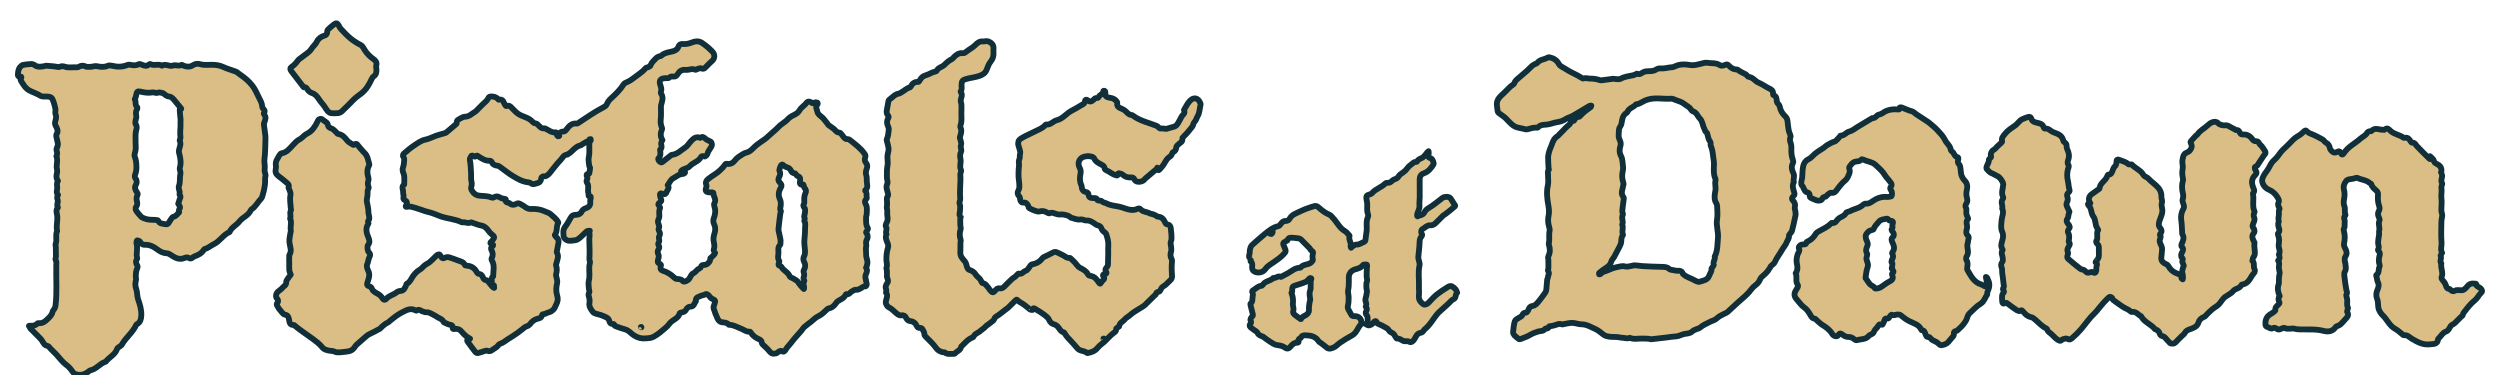
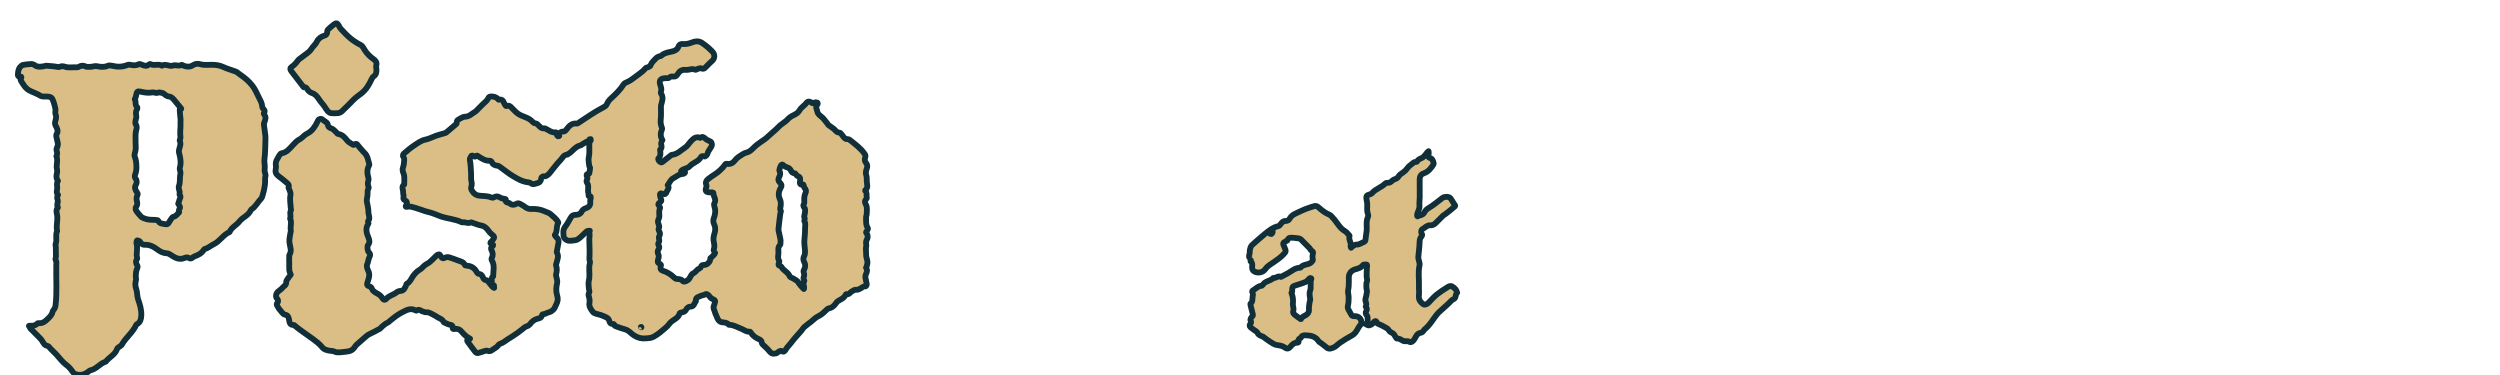
<svg xmlns="http://www.w3.org/2000/svg" version="1.2" viewBox="0 0 6000 900" width="6000" height="900">
  <title>logo_text</title>
  <style>
		.s0 { fill: #dabe86;stroke: #112f39;stroke-linejoin: round;stroke-width: 14 } 
	</style>
-   <path id="n" class="s0" d="m5471.2 710.7c-4.3-10.3-6.1-19.6-2.1-29.6 0.7-1.7 0-3.9 0.2-5.9 0.5-5.4-0.3-10.7 1.5-16.3 1.5-4.8-1.2-10.7-1.5-16.1-0.3-5.3 2.3-10.8-0.9-16-0.3-0.4-0.9-1.3-0.9-1.3 4.7-4.5 4.1-9.5 1.7-14.7 5.1-7.8-1.4-15.4-0.3-23.4 0.9-7.5 2-15.6-1.6-23.1-0.6-1.3-0.6-3.9 0.3-4.8 5.5-5.7 1.6-11.4 0.4-17.2-0.5-2.3-0.2-4.9 0-7.4 0.1-1.1 1.4-2.4 1.1-3.4-1.1-4.9-0.9-9.6 0.1-14.4 1-5-1.6-10.4 1.7-15.3 0.6-1-1-3.4-1.7-5-1.7-3.8-3-7.1-0.3-11.6 1.6-2.7-0.1-6.9-2.3-10.7-5.4-9.1-12.1-15.5-21.9-19.5-9.9-4.1-17.5-16.2-15.2-25.2 1.7-6.4 5.7-12.5 9.8-17.9 3.6-4.8 6.5-9.8 9.2-15.2 2.6-5.4 6.6-10.1 11.4-14.3 5.7-4.9 9.6-11.9 14.5-17.8 2.3-2.8 4.9-5.3 7.5-7.9 1.1-1.2 2.5-2.2 3.6-3.3 5.2-5.1 10.5-10.1 15.4-15.5 5.1-5.5 11-9.6 17.5-13.3 3.6-2.1 6.7-5.1 9.7-7.9 5.2-4.8 5.1-4.8 9.8-0.3 2.4 2.2 4.9 3.4 8.1 4.6 9.8 3.7 19.1 8.8 28.3 13.8 3 1.7 4.7 5.9 7.8 7.4 6 3 8.5 7.7 9.8 14 0.5 2.2 2.4 4.4 4.1 6.2 4.4 4.4 7.8 5.2 13.3 2.2 3.9-2.1 5.8-2.6 8.1 2.1 2.7 5.5 4.8 5.6 8.2 0.5 10-15.3 26.5-22.8 39.5-34.5 5.4-4.9 12.8-7.3 16.3-14.5 0.9-1.7 3.9-2.6 6.1-3.4 1.2-0.5 3.3 0.4 3.9-0.2 8.9-10.3 19.7-2 29.5-3.2 0.7-0.1 1.9 0.7 2.1 0.4 6.1-7.8 11.1-0.5 14.3 2.4 9.1 8.4 21.8 9.2 31.3 16.4 0.7 0.5 2 0.2 3 0.1 6.9-1 10.8 2.6 13.7 8.4 0.8 1.5 2.8 3.5 4.1 3.4 6.2-0.6 7.6 4.2 10.8 7.8 9.8 10.8 20.5 20.8 30.9 31.1 0.4 0.4 1.3 0.3 2 0.4q-0.2-1.4-0.5-2.7-0.3-2.1-0.6-4.2c0.9 0.8 2 1.4 2.8 2.4 2.4 3.2 6.4 4.9 6.9 10.2 0.3 2.7 5.3 5.3 8.6 7.1 7.1 3.7 10 9.3 8.9 17.2-0.2 1.1-1.6 3-1.3 3.2 8.2 7.3-2.8 17.1 3.2 24.7 0.6 0.9-0.3 3.1-0.6 4.6-0.3 1.9-1.5 3.8-1.2 5.5 1.6 8.8-1 17.6 0.1 26.3 0.9 7.2 0.6 14.2 0 21.4-0.4 5-0.4 10 1.4 15.3 1.5 4.1-0.5 9.4-1 14.3-0.1 1.9-0.5 3.8-0.5 5.7-0.1 16.7-1.1 33.4 0.4 49.9 0.7 7.9-3.5 16.1 1.4 23.7 0.3 0.5-1.2 2-1.7 3.1-0.8 1.7-2.6 4.1-2 5 3.6 5.7-3.5 12.3 1.8 17.6-2.4 11.2 5.6 22.2 0.4 33.6-0.7 1.6 1.4 5.4 3.1 7.3 4.3 4.5 7.1 9.5 8.6 15.5 0.5 1.6 2.3 2.8 3.5 4.2 0.2 0.1 0.7 0 1 0 5.8-0.2 7.8 9.7 16.2 4.9 4.5-2.6 11.6-0.6 17.5-1 1.7-0.2 3.6-1.2 5-2.3 2.5-2.1 5.1-4.4 7-7.1 4.2-5.6 9.5-7.6 16.4-6.6 2.7 0.4 6.2-1 5.6 4.3-0.1 1.1 3 2.5 4.7 3.8 2.3 1.6 5.5 2.8 6.7 5 1.5 2.5 3.8 5.3-0.3 9.1-5.6 5.1-8.8 13-14.6 17.6-10 8-17.6 17.6-25.2 27.6-1.7 2.3-3.8 3.9-3.9 7.5 0 1.9-3.3 3.7-5.1 5.6q-4.2 4.2-8.5 8.5c-1.8 1.8-3.5 3.8-5.5 5.5-2 1.6-4 3.1-6.3 4.2-7.2 3.5-6.4 13.6-15.7 16.7-6.8 2.2-11.5 10.6-17.1 16.2-0.5 0.5-1.3 0.9-1.4 1.4-0.6 13.8-12.2 11.8-20.1 12.8-15.7 1.9-29.3-5.4-42.4-13.2-6.1-3.6-11-10-19.5-8.6-0.7 0.1-1.7-0.7-2.4-1.3-6.1-4.7-11.6-10.3-18.3-13.9-14.4-7.8-19.8-23.5-31.3-33.9-2.5-2.2-4.2-5.5-6-8.4-3.9-6-3.7-12.9-4.1-19.7-0.2-3.8-0.9-7.2-2.4-11-2.2-5.1-2.1-12.4-0.1-17.7 2.8-7.5 6.3-13.8 1.9-22.1-1.9-3.6-1.4-8.7-3.3-12.9-0.5-1.1-0.6-3.5 0-3.9 7.4-4.8 4.4-13.5 7.6-19.9 0.6-1.1 0.7-2.7 0.3-3.8-3-7.9-2.2-15.5-0.1-23.4 0.8-3.3 1.2-7.3-2.6-10-1-0.7-1.7-3.4-1.1-4.2 3.5-5 0.4-9.6 0.1-14.5-0.3-6.9 1.5-13.9 2.3-20.9 0.2-2.3 0-4.6 0-6.8 0-0.3-0.6-0.6-0.5-0.8 4-8.3-2.9-17.2 1.4-25.7 1.1-2.2-0.3-6.2-1.6-8.9-2.4-5-2.7-9.6 0.1-14.4 2.3-4.1 2.3-7.8 0.6-12.6-2.9-8.2-3.3-17.1-2.6-25.9 0.4-4.2-0.6-7.4-3.9-10.5-4.9-4.5-10.6-8.6-12.3-15.8-0.3-1.3-3.2-1.8-4.6-3.1-8-7.1-19.1-6.8-28.2-11.5-2.4-1.3-6.6 1-10 1.6-4 0.7-8.1 1.1-12.1 2.1-1.7 0.4-3.6 1.5-4.8 2.9-5.2 6.2-7.9 13.6-5.8 21.4 2.1 8 1.8 15.3 0.1 23.4-1 5.3-1.2 11.2 1.2 17.3 2.3 6-0.8 13.5 2.4 20 0.1 0.3 0.2 0.8 0 1-6.6 4.8-0.9 11-1.9 16.5-0.9 5 1.2 10.3-1.9 15.3-0.9 1.4-0.6 4-0.1 5.8 3 10.2 2.5 20.2 0.3 30.5-0.9 3.7 1.4 8.6 3.4 12.3 3.5 6.3 4 12.7 0.1 18.2-2.5 3.6-1.7 6.8-1.7 10.2 0 2.8 1.7 5.5 1.7 8.2 0.1 5.9 2.7 11.3-1.3 17.9-2.9 4.5-1.1 12.3-0.4 18.6 0.8 8.5 2.6 16.9 3.8 25.4 0.5 3.4 3.4 6.1 0.4 10.6-1.6 2.5 1 7.8 1.6 11.9 1 6.7-2 13.7 1.9 20.2 0.6 1-0.8 2.9-1 4.5-0.4 2.2-1.6 5.1-0.7 6.5 4.6 7 0.3 11.5-3.9 15.9-6.5 6.6-11.3 15.3-21.5 17.7-1.3 0.3-2.5 2.1-3.5 3.4-7.2 9.6-18 10.2-27.5 7.8-10.8-2.8-21.5-3.5-32.4-3.5-7.7 0-15.4 0.1-23-0.1-4.8-0.1-9.4-0.2-14.3-1.6-7.8-2.1-16.4 2.5-24.6-2-2-1.1-6.3 1.7-9.5 2.7-0.9 0.3-1.8 0.7-2.6 1-5.7 1.7-9.2-6.6-15.1-3.3-5.5 3.2-9.2-1.5-13.8-2.7-3.6-0.9-4.4-2.9-4.6-6.3-0.5-10.2 2.4-18.5 11.5-24.1 2.9-1.8 5.9-3.6 8.6-5.7 1.6-1.2 4-3.4 3.8-4.7-1.1-6.5 3.6-9.4 7.2-13.2 1.9-2 4-3.1 1.6-7.2-1.7-2.7-2.6-8.3 1.4-12.8z" />
-   <path id="w" class="s0" d="m5161.7 434.2c5 4.2 9.6 7.8 13.8 11.8 7.5 7.1 12.4 15.3 11.8 26.1-0.3 4.9 3.1 9.2 1.1 14.9-1.5 4.2 0.1 9.8 0.9 14.6 1.7 10.1-3.2 18.6-6.2 27.5-2.3 6.8-3.6 12.5 1.9 18.8 2.4 2.8 4.4 7.8 0.4 12.2-1.1 1.3-3 3.9-0.3 6.4 0.8 0.8 0.7 3.5 0 4.8-4.1 7.3-0.7 12.8 2.5 19.4 2.4 4.9 1.1 11.9 0.5 17.9-0.4 4.5-1.1 8.6-1.1 11 0.1 8.5 6.3 12 12.5 14.8 2.2 1 3.2 1.6 4.3 3.7 4.6 8.9 12 15 21.2 18.4 5.5 2.1 10.9 3.1 10.4 10.8-0.1 1 2 2.1 3.1 3.1 0.2-1.2 0.9-2.5 0.7-3.7-0.7-3.7 0.2-7.3-1.5-11.3-1.6-3.8 0.9-9.2 1.8-13.9 0.3-1.5 1.9-3.1 1.6-4.2-0.9-3.3-3.1-6.2-3.7-9.4-0.6-2.9 3.6-5.6-0.7-9.3-3.2-2.8-2.3-8.2 0.1-12.6 2.3-4.5 4.7-9.1-0.7-13.8-1.2-1.1-1-5.2 0-7.1 3.7-7.7 6.7-15.2 1.3-23.3-0.3-0.5-0.1-1.3-0.2-2-0.6-10.4-0.6-20.8-2.2-31.1-1.5-10.3 0.4-19.4 5.4-28.2 3.1-5.3-0.5-10.1-1.5-14.8-0.7-2.8-1.5-4.5-0.4-7.7 1.4-4.2 1.6-9.3 0.5-13.6-2.6-10.6-3-21 0.2-31.4 0.3-1 0.1-2 0-3-0.6-6.1-2.4-12.3-1.7-18.2 0.8-5.9 2-11.4 0.6-17.6-1.2-5.7-0.1-12.1 1.4-17.8 1-4 3.3-8.1 8.1-9.9 3.2-1.1 6.4-3.3 8.5-5.9 3.7-4.5 5.5-9.8 2.4-15.7-0.8-1.6-1.7-4.4-0.9-5.3 4.2-5.2 8.9-10 13.5-14.9 0.6-0.6 2-0.7 2.4-1.4 5.9-10 16.7-14.6 24.7-22.3 3.3-3.3 7.4-6.3 11.7-7.7 4.4-1.4 9.4-2.1 13.6 2.4 4.1 4.4 12.3 5.9 19.2 5 1.5-0.1 3.2 0.4 4.5 1.1 5.8 2.9 11.5 6 17.2 9.1 0.9 0.5 1.8 1.8 2.3 1.7 5.6-1.8 7.4 2.9 9.2 6.1 1.8 3.3 3.7 4.3 7.3 4.1 9-0.6 16.2 2.8 21.6 10.3 2.4 3.3 5.3 6.4 10.6 5.9 2.4-0.2 5.4 1.7 6.7 5.3 0.9 2.5 4.2 4.1 5.9 6.4 2.9 3.8 5.3 7.7 7.9 11.7 3.7 5.6-1.2 8.6-3.7 12.3q-7.5 11.4-15 22.8c-0.3 0.5-0.9 1-1.4 1.1-5.6 1.9-5.5 4.7-2.7 9.5 3.9 7 3.3 7.9-2.5 14.2-6.4 7.2-6.8 15.7-4.2 24.3 1.7 5.9 6.7 11.2 0.9 17.3-0.4 0.4-0.2 1.4-0.1 2 2.7 13.5-2.3 27.7 3.3 41 0.2 0.6 0.9 1.3 0.7 1.7-2.9 4.9-3.2 9.1-0.8 15 1.6 3.9-1.5 10.1-3.3 14.9-1.3 3.3-1.6 5.1 0.8 8.3 2.8 3.7 4.5 8.8 0.7 13.4-5.7 7-2.1 13.3 1 19.8 0.4 0.8 1.7 1.7 1.5 2.3-2.4 9.8 1.8 19.6 0.1 29.3-0.8 4.3-5.8 7.1-4.3 12.3 0.2 0.5-1.3 2-1.3 2 6.5 5.4 1.6 13.6 5.3 20 1.5 2.6 1.2 7.2-2.3 10.8-3.9 3.9-6.3 9.3-9.4 14-4.2 6.3-9.5 11-17.4 12-0.9 0.1-2.3 0.5-2.5 1-3.4 9.3-14.5 8.2-19.8 14.9-6.6 8.5-18.2 10.7-24.7 19.5-2.1 2.8-4.4 5.5-6.3 8.4-3.4 5-7.9 8.2-13.1 11.4-6.5 4-11.8 10-17.6 15.2-2.6 2.4-4.7 6.1-7.8 7.4-6.9 2.7-11.6 6.6-13.9 14.1-3.1 10-12.6 12.8-21.1 15.9-5 1.7-8.8 3.7-11.4 8.6-1.7 3-4.9 5.1-7.5 7.7-5.1 5.1-10.5 10.1-15.3 15.5-2.8 3.1-6 2.1-9.1 2.4-3.9 0.3-4.8-3.1-7-4.9-5.4-4.3-7.9-12.2-16.2-13.4-2-0.2-4.4-3.2-5.1-5.4-1.6-5.4-4.9-8.6-9.9-10.3-0.3-0.1-0.9 0.1-1 0-9.4-12.6-26.3-17-33.8-31.6-7-3.3-11.5-11.3-20.7-10.5-1.5 0.2-3.7 0.1-4.5-0.9-4.2-4.6-10.1-6.2-15.2-9.2-9.2-5.5-17.7-12-26.4-18.3-1.4-1-1.9-3.2-2.7-4.9-1-2.4-5.7-3.7-7.6-2-4 3.9-8.1 7.8-11.9 12-3.9 4.2-7.6 8.8-11.3 13.2-3.6 4.2-6.7 8.9-10.7 12.6-12.7 11.7-22.2 26.1-33.3 39.2-6.4 7.6-13.7 14.6-21.2 21.1-2.5 2.1-6 5.4-11.1 1.8-2.3-1.7-7.5-0.1-11.1 0.9-2.5 0.7-5.1 4.5-6.9 4-3.7-1-7.3-3.5-10.4-6.1-4-3.4-7.2-7.7-11.3-11-3.6-2.9-7.9-5.1-9.2-10.1-0.2-0.8-0.7-1.9-1.3-2.2-10.8-5-18.6-13.7-27.2-21.4-3-2.6-6.6-5.5-10.3-6.2-8.3-1.6-13.6-6.8-18.6-12.8-2-2.3-3.7-5.6-7.9-1.9-1.1 1-5.6-0.6-7.8-2-7.3-4.9-14.5-10-21.4-15.4-2.6-2-4.5-3.4-7.7-1.2-4.1 2.7-5.4-1.1-5.6-3.7-0.5-5.6-1-11.5 0.1-16.9 0.7-3.3 6.5-6 3-9.9-3.9-4.4 1.5-7 0.8-10.7-1-5.7-1.4-11.5-2.1-17.2-0.6-5-1.3-10.1-2-15.1-0.5-4.4 0.4-8.8-1.6-13.4-1.3-3.1-1.6-8 1.9-12 1.8-2 1.3-6.6 1-9.9-0.6-6.1-4.9-12.1-0.3-18.4 0.3-0.4 0.2-1.5-0.1-2-5.8-7.9-1.9-15.9 0-23.7 1.7-6.5 1.9-12.6-0.9-18.7-4-8.8-2-18-1.4-27 0.7-9.5 6.3-18.8 1.4-28.7 2.3-7.4-4.7-15.4 1.6-22.7 1.1-1.1 1.1-4.2 0.3-5.7-4.7-9.6 0-19 0.5-28.4 0.1-1.6 0.5-2.7-0.3-4.4-3.5-6.9-6.5-13.4-14.6-17.1-4.4-1.9-8.4-5-13.3-6.7-3.9-1.4-7-5.3-10.1-8.4-3.8-3.6-1-8.1 0.3-11.2 1.7-4.1 4.2-7.7 3.6-12.4 0-0.4-0.1-0.8 0.1-1 1.9-2.2 5.5-4.3 5.5-6.4 0-2.4-2.1-4.3-0.6-7.8 1.6-3.9 2.9-6.9 7.1-9 3.3-1.7 5.6-5.4 8.5-8.1 3.1-2.9 6.4-5.6 9.4-8.6 1-0.9 2.2-2.6 1.9-3.5-2.4-7.7 2.9-12.7 6.7-17.6 6.1-7.9 14.6-13.4 22.9-19 4.7-3.1 8.4-7.9 12.5-11.8 1.5-1.5 3-3.1 4.9-3.9 5-2.3 10.2-4.5 15.5-6 3.1-0.9 6.5-0.3 7.6 3.9 2 7.2 7.7 8.7 14.1 10.1 6.3 1.4 13.2 3 15.4 10.5 0.8 2.6 1.7 3.8 4.5 3.4 4.9-0.6 8.4 2 12.1 4.8 2.8 2.2 6.3 3.9 9.8 5.1 9.9 3.4 18.4 7.6 20.8 19.3 0.5 3 5.7 4.8 7.1 7.9 1.5 3.3 0.2 7.9 1.8 11.2 4.3 8.9 6.5 17.6 2.6 27.4-1.2 3.2-1.6 8.4 0.1 10.7 3.4 4.3 0.5 7.2-0.4 10.6-2.4 9.5-2.6 18.6-0.2 28.4 1.8 7.4 1.5 15.3 4.1 22.7 0.5 1.4-1.2 4.4-2.7 5.6-3.7 2.7-4.2 6.8-2.8 9.7 2.2 4.9 0.9 10.1-0.7 13.2-2.9 5.5-0.8 9 1.3 13.2 1.2 2.5 2.3 5.1 3.5 7.6 0.5 1.1 1.8 2.9 1.5 3.2-4 4.3-2.1 11-4.9 14.9-4.4 6-1.4 10.1 1.7 13.9 3.8 4.5 5 7.8 0.6 12.6-1.5 1.8-2.2 6.4-1 8.2 3.7 5.9 2.4 11.7 1.8 17.7-0.2 1.7-0.8 4.2 0 4.9 4.5 3.8 0.9 7.3-0.5 10.3-1.9 4.2-4.9 7.3-2 12.9 1.6 2.9-1.1 7.9-1.5 11.9-0.1 1.3 0.6 3.1 1.5 4 3.1 2.9 6.3 5.6 9.6 8.2 7 5.7 13.8 11.6 21.1 16.9 2 1.5 5.6 1 7.9 2.4 3 1.7 5.1 5.4 8.2 6.3 3 0.7 6.7-1.1 10.1-1.7 3.4-0.6 7.4 5.3 10.2 0 1.5-2.9 1.5-6.9 1.2-10.4-0.3-4.2 4.9-9.3-1.7-12.7-0.1 0 0.9-3 1.9-3.9 5.2-4.5 6.5-10.1 6-16.6-0.3-3.6 0-7.3-0.1-11 0-4.5 0.6-8.9-3.6-12.7-1.5-1.2-4.8-5.2-1.2-9.4 1.7-2 0.5-6.3 0.9-9.6 0.4-4.4-1.6-9.2 1.9-13.2 0.5-0.6 0.5-2.3 0-2.9-8.1-8.8-4.2-21.8-11.6-31.3-3.9-5-4.1-12.9-6.5-19.2-0.9-2.6-3.1-4.8-4.8-7-2-2.7-1.8-4.3 2-4.1 3.4 0.1 2.9-0.6 1.2-3-4.1-5.6-2.2-14.6 3.7-19 5.5-4.1 11.3-8 16.9-12 1.1-0.8 2.7-1.8 2.8-2.8 1-13 15-17.8 18.4-29.3 0.4-1.4 1.9-3.6 2.8-3.6 7.5 0.3 8.3-5.6 10.4-10.5 1.2-2.9 2.2-6.2 4.3-8.2 3.5-3.2 4.7-6.6 4.6-11.2-0.1-6.3 2.4-7.4 8.5-4.8 6.8 3 14.4 4.3 20 9.8 0.9 0.9 3.1 0.4 4.7 0.6 1.3 0.1 3.2-0.4 3.8 0.3 7.8 9.1 20.5 12.8 26.8 23.5 1.8 3.2 4 5 7.7 6.5 3.9 1.6 6.9 5.7 10.8 9.2z" />
-   <path id="a" class="s0" d="m4720.7 548.2c-2.2 7-2.9 13 3 18.3 1.4 1.3 1.4 5.6 0.5 7.9-1.1 3-0.6 6.5-1.4 8.7-2.6 6.6-0.3 12.4 0.2 18.5 0.4 4-0.1 8.8-2.1 12-2.6 3.9-2.8 8.9-1.3 11.1 4.1 6 2.3 11.8 1.7 17.8-0.2 1.9-0.3 4.2 0.6 5.7 8.6 14.1 15.5 29.8 33.8 34.7 3 0.8 5.5 4.1 9.2 4.4 1.4 0.2 3.8 0.8 3.9 0.5 0.7-1.7 1.3-3.7 1-5.4-0.9-5.2-2.2-10.4-3.4-15.6-0.2-0.7-0.1-1.4-0.2-2.1 1 0.5 2.5 0.8 2.9 1.6 1 1.5 1.1 3.5 2 5.1 4.8 8.9 3.9 17.7-0.1 26.6-0.8 1.6-1.3 3.4-1.7 5.2-0.3 1.3 0.5 3.1-0.2 4-5 7.1-7.4 16.7-15.1 21.4-10.2 6.1-17.8 14.9-26.4 22.7-3.6 3.3-5.3 7.4-6.7 12.2-1.6 5.5-5.3 10.6-9 15.2-3.6 4.7-8.3 8.7-12.6 12.8-1.3 1.3-3 2.9-4.7 3-4.4 0.4-5.8 2.7-5.3 6.5 0.5 3.8-1.3 6-3.8 8.5-3.3 3.5-6.1 7.5-9.3 11.1-4.6 5.4-11 7-17.6 8-1.3 0.1-3.3-0.8-4.2-1.9-4.5-5.2-10.5-7.8-16.6-10.6-1.9-0.9-3.2-3.2-4.9-4.7-1.2-1-2.7-2.7-3.8-2.6-5.7 0.7-6.3-3.2-8-7-1.7-3.9-2.3-9.4-8.7-9.2-0.5 0-1.2-0.7-1.4-1.3-5.1-12.2-17.8-15-27.7-20-8.2-4.1-15-9.1-21.8-14.9-2.6-2.1-8.2-1.9-11.8-0.8-3.8 1.2-6.3 1-9.8-0.3-1.1-0.4-4.7 4.5-6.3 7.4-2.5 4.5-8.7-1.2-10.4 4.5-1.1 3.5-2.5 7-4.1 10.3-0.5 1.2-2.9 2.8-3.2 2.6-6.3-4.5-7.2 1.2-9.9 4.6-3.3 4.2-7.7 7.5-9.3 13.2-0.5 2-3.7 3.3-5.8 4.7-1.8 1.2-4.5 1.6-5.6 3.2-7.3 9.8-19.1 7.4-28.7 10.7-1.8 0.6-5.1-0.9-6.7-2.4-3.8-3.5-8-5.4-12.9-5.3-5.4 0-9.7-1.7-14-5-3-2.2-6.9-6.7-11.2 0.7-2.6 4.5-10.9 2.9-14.5-3.1-5.8-9.8-14.3-15.9-23.8-21.7-5.1-3.1-9.4-7.8-14.1-11.8-1.2-1.1-2.4-3-3.6-3.1-6.9-0.2-8.9-5.6-11.7-10.2-3.9-6.5-7.8-12.5-14.5-17.1-6.7-4.7-11.4-12.3-17.1-18.5-9.1-9.9-6-17.1 0.2-26.5 2.2-3.4 3.8-6.5 1.6-9.5-6-8.4-0.4-18.6-4.7-27.1-0.2-0.4 1.1-1.3 1.5-2.1 2.6-5.2 3.2-10.7 2.2-16.5-0.7-3.9-1.6-8-1.6-12 0-3.7 0.8-7.6 1.6-11.3 0.5-2.4 1.6-4.6 2.5-6.9 1.3-3.2 4.3-5.2 1.8-10-2.5-4.6 3-10.1 8.9-10.4 3.8-0.2 8.1 1 9-5 0.1-1.2 2.9-2.2 4.5-3 7.7-3.9 13.2-9.8 17.7-17.2 1.7-2.9 5-5.1 8.1-6.7 10.3-5.5 20.8-10.4 29.2-18.8 0.4-0.5 1.1-1.4 1.4-1.3 8.6 2.6 10.7-5 15.1-9.2 1.1-1.1 2.4-2 3.8-2.8 5.5-3.3 12-4.9 15.2-11.8 1.2-2.4 6.7-2.5 9.9-4.3 10.3-5.7 22.8-6.7 31.6-15.6 1.4-1.3 4.1-2.4 6-2.2 5.9 0.7 10.7-2.1 14.9-5.1 11-7.8 22.8-12.4 36.5-11 0.9 0.1 2 0.2 2.9-0.1 2.8-0.6 7.5-0.9 7.8-2.2 0.8-3.8 1.2-8.6-0.5-11.9-2-3.9-5.2-6.2-0.9-10.9 1.7-1.8 1.8-6.8-1.3-9.9-2.7-2.7-4.5-6.3-7.2-9-4.2-4.1-6.8-9.2-10.1-13.7-5.3-7.1-12.3-13-18.8-19.2-8-7.6-19.5-7.6-28.7-12.6-1.6-0.9-5.1-1.2-5.6-0.4-3.6 5.6-10 3.9-14.8 5.4-7.1 2.1-9.9 7.4-13.6 12.3-0.7 0.9-0.9 2.9-0.5 4 3.7 8.4-1.3 15.5-4.4 22.2-2.4 5.1-8.3 8.4-12.2 12.8-4.3 4.8-8.6 9.7-12.2 15-3.4 5.2-6.9 9.4-13.9 8.2-1.2-0.2-2.8 0-3.7 0.6-3.1 2.3-6.4 4.5-8.7 7.5-2.3 3.1-7.1 0.1-9 5.5-1.8 5.3-9.1 6.5-15.1 4.3-4.6-1.7-9.1-3.8-13.5-6-1-0.5-2.2-2.3-2.1-3.4 0.7-5.4-1.6-9.1-6.7-9.9-4.9-0.9-5.1-5.2-7.3-8-1.5-1.9-1.5-5.1-3.2-6.5-3.9-3.2-3-7.2-2.8-10.9 0.2-3.1 1.6-6.1 1.9-9.2 0.8-9.1 0.5-18.3 2.3-27.1 1.4-7 4.9-13.5 12.3-17.1 3.6-1.7 7.1-4.4 9.8-7.4 7.9-8.7 18-14.2 27.6-20.5 2.4-1.5 4.2-4.1 6.7-5.5 5.9-3.3 11.4-7.1 18.3-9.1 5.1-1.4 8.8-7.6 13-11.8 0.9-0.9 1.7-2.9 2.5-2.8 8.7 0.7 13-8 21-9.8 7-1.6 13-7.1 19.4-10.9q17.7-10.6 35.3-21.2c7.7 1.2 10.4-7.6 16.3-8.5 6.8-1.1 11-5.9 16.6-8.4 7.5-3.3 17.6-5 26.8-4 2.9 0.3 7.1 1.5 6.3-4.4 0-0.1 2.5-1.1 3.5-0.7 8.4 3 16.2 7.3 25.1 9.5 4.3 1 7.8 5.1 11.8 7.7q12.1 8 24.3 15.9c2.4 1.6 4.8 3.1 7 5 6.4 5.5 13.1 10.8 18.8 17 6.6 7.3 13.7 14.1 18.1 23.4 4 8.4 12.8 14 14.1 24.3 0.3 2.1 3.7 3.6 5.4 5.7 1.5 2 2.3 4.4 3.8 6.4 1.2 1.6 2.8 3.8 4.5 4.1 5.2 1 4.7 3.5 3.6 7.7-0.9 3.5-0.8 7.4 2.8 10.8 2.1 2.1 2.4 6.3 3 9.6 0.9 5.4 0.6 11.1 2.3 16.1 1.5 4.6 4.4 9.2 7.7 12.7 5.7 6 7.3 13.2 5.6 20.4-1.8 7.5-2.2 14.3 0 21.7 1.2 4.1 1.2 8.8-1.5 13-2 3.2-3.5 6.6-0.8 10.7 1.2 1.9 0.8 5.1 0.7 7.6-0.2 4.9 0.1 9.5 2.9 13.9 0.9 1.4 1.7 4.6 1 5.3-6.8 6.8-0.4 14.6-2.4 22.2zm-224.5 2.5c-1.7 0.6-3.4 1.7-5.1 1.9-6.2 0.9-9.5 5.8-12.5 10.1-1.6 2.4-0.8 6.7-0.3 10.1 0.3 2.4 2.2 4.5 2.8 7 0.9 3.3 2.8 6 0.6 10.5-2.6 5.2-4.8 11.7-0.7 18.2 1.2 1.9-0.6 5.5-1 8.4-0.2 1.5-1 3.2-0.7 4.6 1.1 4.5 3.1 8.8 3.8 13.4 0.4 2.9-0.6 6-1.7 9.2-2.5 7.3-2.9 15.4-4.1 23.2-0.1 0.5 0.7 1 1.1 1.5 3 4.4 5.8 9 9.2 13.1 3.3 4 9.6 4.4 11.8 9.8 0.3 0.7 2.4 1.1 3.5 0.9 3.4-0.7 7-1 9.9-2.7 7.5-4.4 13.9-10.4 22-14.3 4.6-2.3 10.8-6.6 6.5-14.4-0.7-1.3-0.7-4.3 0-4.8 6.1-3.9 1.6-7.9-0.4-10.6-2.3-3.2 1.4-5 0.4-7.6-0.9-2.4 2.9-5.6-1.2-8-0.8-0.4-0.8-3.7-0.1-5.1 2.6-5.2 5.4-10.1 1.3-15.9-0.6-0.8-0.4-3 0.3-3.7 6.6-7.7 4.1-15.3 0.4-23.2-2-4.3-4.2-9 1.1-13.4 1.7-1.4 2.5-5.5 1.9-7.9-0.8-3.1-3.9-5.7-5.1-8.8-0.9-2.7 3.5-4.3 1.9-8.5-1.3-3.3 2.4-8.5 1-11.7-1.4-3.1-8.1-0.5-10.5-5.1-0.6-1.1-2.8-2.3-4-2.1-6.6 1.5-14.4 1.5-18.8 7.1-4.5 5.5-10.3 10.4-13.3 18.8z" />
-   <path id="D" class="s0" d="m3962.7 814.2c-6.3-1.7-13-1.5-21-1.7-10-0.3-20.3 2.6-30.2-1.8-6.1 2.9-12.2 0-18.3-0.1-4.7-0.1-9.5-1.9-14.2-1.8-5.2 0.2-18-0.3-23.5-2.2-2-0.7-4.1-1.4-5.9-2.6-7-4.8-13.3-11.3-21-14.5-10.5-4.3-20.1-11.1-32.5-11.1-7.4 0.1-14.9-3.3-22.3-3.5-6.9-0.1-13.8 1.9-20.7 2.9-1.6 0.3-3.5 1.3-4.6 0.8-6.4-3.1-11.8 0.7-17.6 2.1-2.7 0.6-5.4 1.5-8.2 1.9-2.7 0.4-5.9-0.8-6.4 3.8-0.1 0.9-2.5 1.8-3.9 2.2-1.2 0.4-3.5-0.4-3.9 0.2-4 6.8-11.2 5.1-17.2 6.9-7.1 2.1-13.9 4.9-20.4 8.8-6.8 4-14.6 6.4-22 9.4-1 0.4-2.6 0.5-3.4 0-3.8-2.9-7.8-5.8-11.1-9.3-1.7-1.9-3.2-5.1-3-7.6 0.9-8.8 1.7-17.8 4.2-26.2 1-3.4 6.2-5.7 9.8-8.1 3.3-2.1 7.2-3 8.8-7.7 1-2.7 3.9-4.8 8-4.6 1.6 0.1 4.1-2.6 4.9-4.5 2.4-5.6 3.8-10.9 11.9-11.7 4.3-0.4 8.9-5 12.1-8.7 6.4-7.5 12.1-15.6 17.8-23.6 1.3-2 2-4.6 2.3-7 0.8-8.1 1.3-16.2 2.1-24.2 0.2-1.8 1.9-3.5 1.8-5.2-0.1-4.8 4.9-9.2 0.4-14.5-1.3-1.5 0.7-5.5 0.7-8.4 0.1-6-0.1-12.1-0.1-18.1-0.1-3.1-1.3-6.8-0.1-9.3 4.7-9.3 4.5-18.4 1.3-27.9-0.4-1.2-0.3-2.7 0-4 2.2-9.7-0.5-19.7 1.8-29.5 0.6-2.9-0.4-6.4-1.2-9.4-2.6-9-3.3-17.6-1.2-27.2 1.7-7.9 0.8-16.7-0.8-25.3-2.8-15.5-4.6-31.2-1-47.2 1.9-8.2 0.1-17.2 0.4-25.9 0.2-3.7-1.8-7.9 1.8-11.3 0.7-0.6-0.5-3-0.6-4.6-0.4-8.4-1.1-16.9-1-25.4 0.1-4.9 1.5-10 2.8-14.8 1.3-4.7 3.8-9.1 5.4-13.8 2.6-7.8 5.5-16.3 13.4-21.3 2.2-1.3 3.9-3.7 5.7-5.5 2.6-2.6 5.2-5.1 7.7-7.7 2.3-2.4 4.4-4.9 6.7-7.2 1.7-1.6 3.5-3.1 5.2-4.7 2.1-2 4.7-3.8 6.1-6.3 1.6-2.9 2.4-5.9 6.7-5.7 1.2 0.1 3.2-1.4 3.7-2.6 1.7-4.9 4.5-7.7 9.9-7.3 1.1 0 2.5-0.9 3.2-1.8 7.3-8.8 16.7-15.2 25.8-21.8 0.8-0.6 0.9-2.2 1.4-3.4-1.4 0.1-3.1-0.3-4.1 0.3-13.4 7.9-26.6 16.2-40.1 23.9-5.9 3.3-12.6 4.7-18.5 8.6-5.6 3.6-12.5 5.9-19.1 6.8-8.8 1.2-16.8 5.1-25.7 5.9-6.9 0.5-14.8 0.2-20.3 6.4-0.4 0.4-1 1.2-1.5 1.1-8.5-1.2-16.3 1.6-24.4 3.8-3.3 0.9-7.4-1-11.1-1.7-4.3-0.9-8.6-1.6-12.8-2.8-10.5-2.8-17.2-11-24.4-18.3-2-2.1-4-4.4-6.3-6.2-4.8-3.7-9.8-7-14.5-10.7-1.1-0.9-1.9-2.6-2.1-4.1-0.8-4.7-1.3-9.5-1.8-14.2-1.2-13.1 7.5-20.5 16.1-28.3 7.9-7.2 14.5-15.9 23.8-21.8 1.4-0.8 1.9-3.1 2.8-4.7 1.2-1.9 2.1-4.1 3.7-5.4 8.7-7.7 17.8-15.1 26.5-22.8 4.2-3.7 7.8-8.1 12-11.7 2.6-2.2 5.9-3.4 8.9-5 0.8-0.4 2.3-0.3 2.6-0.8 6.1-9.7 18-8.6 26.3-14.1 1-0.6 2.7-0.3 4.1-0.1 9.7 2.1 17.2 7 22.1 16.1 2.9 5.4 9.4 7.4 14.4 10.8 13.1 9 28.2 14.2 41.4 23 1 0.7 2.7 1.4 3.6 1 5.2-2.4 10.2 0.2 15.3 0.1 8.4-0.2 16.5 1.2 24.4 3.9 1.2 0.4 2.7 0.2 4 0.1 9.1-1.2 18.3-2.6 27.5-3.7 1.7-0.2 3.6 0.7 5.4 0.8 4 0 8.8 1.1 11.9-0.6 9.6-5.5 20.2-6.3 30.5-8.6 1.8-0.4 3.5-1.2 5.2-1.9 1.4-0.6 3.3-2.3 4.1-1.9 6.3 3.3 10.1-1.3 15-3.6 4.1-2 9.3-2.5 13.9-2.4 6.4 0.2 12.1-0.7 17.4-4.2 3.6-2.4 7.1-2.5 11.5-2.3 6.6 0.4 13.3-1.3 19.9-2.3 4.1-0.5 8.6-0.4 12.1-2.2 12.7-6.6 25.5-5.7 39.1-3.5 7.5 1.1 15.8-1.3 23.5-3.1 5.6-1.4 11.2-3.5 16.9-2.4 9.7 1.8 20-0.6 29.1 5.6 3.6 2.5 9.3 1 13.7-0.9 2.9-1.2 4.8-1.2 6.9 1 5.6 6 11.9 10.5 20.8 10.3 1.2 0 2.5 1.6 3.9 2.4 3.2 1.9 6.3 4.1 9.7 5.6 4.4 2 8.7 3.9 11.7 7.9 0.6 0.7 1.4 1.9 2.2 1.9 10.6 0.4 15.8 10.5 24.3 13.9 9.1 3.7 16.6 9.7 25.3 13.8 5.8 2.8 9.4 5.3 9.3 11.9 0 1.5 0.3 4.2 1 4.3 7.8 2.2 7.4 9.4 8 14.6 0.6 5.6 6.1 7.5 6.9 12.3 1.7 9.8 6.6 17.5 13.8 24.3 5.7 5.4 5.1 13.4 6 20.4 0.9 7.9 1.8 15.6 5.4 22.9 0.9 1.9 1.5 4.8 0.7 6.5-3 6.5 0 11.9 1.6 17.8 0.8 3.1 0.6 6.5 0.5 9.8-0.2 9 0.4 17.9 3.7 26.5 0.9 2.3 1.3 5.8 0.2 7.7-5 8.4-2.4 17.7 0.9 24.1 4.1 8.1-1 14.9 1.2 21.9-5 8.5-1.2 16.9 1 25 1.1 3.9 0.7 6-1.9 8.3-4.2 3.7-4.6 7.4-0.5 11.7 3.9 4.2 5.3 8.9 3.7 15-0.9 3 1.1 6.7 1.4 10.2 0.4 3.2 0.9 6.7 0.2 9.8q-3.7 18.4-8.3 36.6c-0.5 2.3-2.7 4.2-4.1 6.3-1.2 1.8-3.5 3.9-3.3 5.5 1.1 6.1-3.2 10.1-5 15-2.6 7.3-7.9 12.7-11.6 19.2-5.5 9.8-12.8 18.7-17.2 28.9-2.7 6.4-10 7.6-11.6 14-0.2 0.9-1.6 1.3-2 2.2-4.1 8.6-11.7 13.9-18.3 20.2-0.7 0.7-1.8 1.3-2.1 2.2-2.8 7-6.3 12.9-13.1 17.6-6.3 4.3-10.5 11.4-15.8 17.2-7.8 8.4-16.6 15.5-25.1 23.1-8.8 7.9-17.3 16.1-26.1 24-1.8 1.6-4.4 2.2-6.6 3.4-6.6 3.6-13.6 6.1-19.2 11.9-4 4.1-11.1 5.1-16.4 8.2-7.6 4.2-16 7.1-22.7 13.1-2.8 2.6-7.3 3.2-10.9 4.8-2.5 1.1-5.4 2.1-7.3 4-4.4 4.3-9.6 5.5-15.6 6.1-4.8 0.5-9.8 1.9-14.3 4-6.9 3.2-14.3 2.5-21.4 3.6-15.8 2.5-31.9 3.6-48.4 5.8zm-68.5-253.5c0.4 1.2 1.4 2.9 0.9 3.5-3.5 4.6-4 9.7-4.1 15.4-0.1 4.1-2.2 8.4-4 12.2-4.3 8.6-8.8 17.1-13.4 25.5-1.9 3.3-5.3 6-6.2 9.4-2 7.8-6.7 12.5-13.4 16.4-5.7 3.4-10.8 7.8-16 12-0.6 0.4-0.1 2.2 0 3.3 0.9-0.1 2 0.2 2.6-0.2 2.4-1.7 4.2-4.6 6.8-5.4 11-3.1 20.9-9.4 32.2-11.5 6.6-1.1 13.9-3.8 19.8-2 5.3 1.6 9 0 13.5-0.6 3.7-0.6 7.4-2 11.1-1.9 5.8 0.1 11.5 1.5 17.2 1.8 16.4 0.9 32.8 1.7 49.2 1.9 5.7 0.1 11.3 0.9 15.1 4.4 4.3 4 9.2 2.5 13.5 4.1 6.8 2.4 17.1-2.8 20.1 8.5 0.1 0.5 1 0.8 1.5 1.2 7.3 6.6 17 8.8 25.4 13.5 3.9 2.2 9.5 5.2 13 4 8.8-3 19.6-3.6 23.4-15.4 1.6-4.9 5.9-8.9 5-15-0.2-1.6 2.2-3.6 3.2-5.5 1-2 3-4.5 2.4-5.9-2.6-6.7 4.6-12.1 2.2-18.6 7.4-14 6.4-29.6 7.9-44.7 1.4-14.8-4.8-29.2-2.2-44.5 1.8-10.4 0.5-21.3 0.2-31.9 0-2.4-0.8-5.1-2.1-7.1-4.1-6-4.1-12.7-3.7-19.4 0.2-4.1 1.4-8.1 1.9-12.2 0.9-7.5-1.9-14.9 0-22.4 0.3-1.2 0.4-2.8-0.1-3.9-3.7-8.1-4.1-16.7-3.9-25.4 0.2-6.4 0.8-13.1-0.3-19.3-1.9-10.5-1.8-21.4-5.6-31.6-1-2.6-2.4-5.6-1.9-8.1 1.1-5.4-3.7-7.9-4.7-12.1q-1.6-6.8-3.6-13.5c-0.2-0.9-1.2-1.6-2-2.2-2.9-2-3-5.4-4.5-8.1-4.4-8.1-4.1-18.2-11.2-25.3-5.6-5.5-7.4-14.4-16.4-16.9-2-0.5-3.7-2.9-5-4.8-4-6.3-11-8.9-16.5-13.4-5.4-4.5-13.2-6.3-20.1-9-3.4-1.4-7.1-3.4-10.6-3.1-20.4 1.3-41.3-4.3-61.3 3.8-7.7 3.1-14.2 9.1-23 9.7-5.9 7.4-17.4 8.7-20.9 18.8-0.2 0.6-0.8 1.1-1.4 1.4-6.8 3.8-9.7 9.9-11.1 17.3-1 5.5-1.5 11.8-4.6 15.9-3.1 4-3.1 7.6-3.3 11.8-0.1 3.8-0.6 7.7-0.4 11.5 0.3 7.6 7 14 4.4 22.2-2.9 8.9-3.1 16.9 1.6 26 3.6 7 3.2 16 4.4 24.2 0.3 2.6 0.5 5.4 0 7.9-3 13.8-2.8 19.4 1.4 33.8 0.4 1.2-0.8 2.7-1 4.1-0.8 9.3-7.3 18.7 0.9 28.1 1.5 1.7 0.1 6.1-0.2 9.2-1 8.2-2.3 16.5-2.9 24.7-0.2 2.7 2.6 6.4 1.6 8-5.1 7.8 2.6 16.2-1.8 23.7 3.5 6.9-0.6 13.8 1 21.7z" />
  <path id="at" class="s0" d="m3031.7 808.2c-5.6-2.4-11-3.3-13.8-9.5-1.4-3.1-5.8-4.8-8.8-7.2-2.8-2.1-5.7-4.1-8.3-6.4-0.9-0.7-1.3-2.1-1.5-3.3-0.8-4.2 5.7-6.5 2.5-11.8-2.4-4.2 1.1-7.7 3.9-10.9 0.8-0.9 1.7-2.4 1.4-3.3-1.7-7.3-3.7-14.5-5.4-21.7-0.5-1.9-1.2-5-0.3-5.7 5.5-4.1 4-10 4.8-15.5 0.6-3.8 1.7-7.1-0.4-10.9-1-1.8-1.4-3.7 2.2-5.7 6.3-3.5 11-9.6 18.9-10.3 1.1-0.1 2.9-0.6 3.3-1.4 5.3-10.7 18.7-9.4 25.6-17.5 6.5 1.4 11.6-6.5 18.4-2.5 5.7-3 11.6-5.9 17.2-9.1 9.1-5.3 17.2-12.9 28.7-12.8 0.3 0 0.8 0.1 0.9 0 6.4-9.5 19.2-6.1 26.5-13.4 1.7-1.7 4-4.8 3.5-6.3-1.8-5.4-0.9-10.3 0.2-15.5 0.6-2.9-0.4-4.2-3.4-5.6-2.2-1-3.1-4.6-5.1-6.6-6.9-7.2-14-14.2-21-21.2-0.7-0.6-1.6-1.2-2.4-1.4-4.7-0.7-9.5-1.8-14.2-1.9-5.8-0.2-12.7-2.3-15.3 6.2-0.3 0.8-2.1 1.1-3.2 1.7-8.4 4.6-8.4 4.7-4.1 14.2 4.6 10.5 4.5 11-3.7 19.2-6.5 6.7-14.2 11.7-21.8 17.1-6.9 4.8-15 8.9-20.2 16.6-5.4 7.8-16.1 10.2-24.3 6.8-4-1.7-7.2-4.4-7.4-9.6-0.1-5.4 2.1-11.4-3.7-15.6-0.6-0.4 1.7-5.6 1.6-5.6-9.7-3.9-3.1-11.3-3.6-16.9-0.3-3.6 0.9-7.5 1.9-11.1 0.6-2 1.9-4.1 3.5-5.5 9.9-8.9 19.8-17.8 30.1-26.2 10.2-8.4 20.4-16.8 33.9-19.6 1.7-0.3 3.1-2.7 4.4-4.2 3.4-3.9 5.9-8.3 12.5-7.9 2.9 0.2 7.6-2 8.8-4.4 5.7-11.5 17.3-14.2 27.1-19.2 5.8-3 11.9-5.2 18-7.4 4.9-1.8 10-3.3 15-4.7 6.1-1.7 9.8 3.1 13.4 6.1 6.9 5.7 13.6 10.9 22.2 14.3 4.7 1.9 8 7.6 12 11.5 0.2 0.3 0.5 0.5 0.7 0.8 7.7 9.7 13.7 20.9 25.1 27.4 3.9 2.3 6.7 6.4 10 9.7 0.6 0.6 1.4 1.9 1.1 2.4-3.4 8.3 5 15.4 2.2 23.6-0.3 1.1 0.9 2.8 1.3 4.2 0.9-1 1.6-2.3 2.7-2.9 3.2-1.9 6.6-5 9.8-4.8 7.7 0.5 13-4.6 19.4-6.7 1.2-0.5 2.4-2.4 2.6-3.8 0.9-6 1-12.2 2.2-18.1 2.7-12.5-2.1-25.7 3.8-37.8 0.9-1.9 0.8-4.9 0-6.9-3.5-8.6-1.1-17.5-1.9-26.2-0.5-5.8-3.2-12.3-1.3-16.9 1.4-3.5 10-3.5 13-7.1 8.7-10.5 22.5-13.4 31.6-23 1-1 2.9-1.9 4.2-1.7 6 0.9 9.7-2.2 13.7-6 2.8-2.6 7.6-2.9 10.7-5.3 2.9-2.2 4.3-6.5 7.3-8.7 6.1-4.4 12.4-8 16.9-14.7 3.9-5.7 10.4-9.7 15.9-14.3 1.1-0.9 3-0.7 4.5-1.1 1.2-0.3 3.2-0.4 3.4-1.1 2.5-6 8.5-6.5 13-9.4 4.7-2.9 7.8-8.5 11.6-12.9 0.8-0.9 1.8-1.6 2.8-2.4 0.2 1.6 1 3.3 0.6 4.7-2.3 9.4-2.4 9.4 6.2 13.1 2.7 1.2 6.7 11.2 5.2 13.6-5.8 9.5-12.6 17.9-23.6 21.8-6.9 2.4-9.7 7.6-9.7 14.8 0.1 14-0.1 28 0.1 42 0.1 7.1-1.3 14-0.6 21.4 0.6 6.2-3.6 12.9-5.4 19.5-0.4 1.5-0.2 3.3 0 4.9 0.1 0.4 1.9 0.9 2 0.8 1.8-2.4 4.3-2.3 6.8-3.1 3.2-1 6.9-3.4 8.2-6.2 2.6-5.3 6-8.2 11.1-11.3 11.4-6.8 21.7-15.6 32.3-23.7 4.7-3.7 16.2-3.9 19.6 0.7 3.7 5 6.3 10.8 10.1 15.7 1.8 2.3 1.2 3-0.4 4.3-4.2 3.6-8.4 7.2-12.7 10.6-3.4 2.8-7 5.5-10.6 8.2-1.2 0.9-2.8 1.4-3.9 2.5-5.9 5.8-11.8 11.6-17.6 17.5-3.7 3.9-7.9 6.4-13.5 6-8-0.6-12.8 6.2-19.1 9.3-2.1 1-4.5 6.9-1.1 11.2 0.9 1.1 0.7 4.1-0.2 5.2-5 6.1-5.2 9.1-5.4 17.2-0.3 11.2-2.2 22.3-3 33.5-0.2 2.9 1.1 5.9 1.6 8.8 0.6 3.5 2.3 7.2 1.5 10.3-3.9 16.3-1 32.8-1.5 49.2-0.1 4.1-0.2 8.5 0.2 12.3 0.9 8.3-2.9 17.4 2.7 25 2.1 2.9 4.7 5.7 7.7 7.6 3.3 2.1 9.1-0.4 12.2-3.6 6.4-6.7 12.6-13.7 19.7-19.6 8.1-6.5 16.9-12.2 25.7-17.6 3.2-2 6.9-4.7 11.5-2 5.9 3.5 10.5 7.9 12 14.9-4.9 4-2.1 12.7-8.3 15.4-5.5 2.3-8.4 7-12.4 10.6-7 6.4-14 12.8-21 19-10.8 9.5-17 22.5-26.3 33.1q-2.8 3.2-5.8 6.2c-2 1.9-4.6 3.5-6 5.8-2.2 3.5-4.3 5.6-8.8 6.4-7.2 1.3-10.2 8.2-13.3 13.9-3 5.7-8.6 10.3-12.9 7.5-5.1-3.3-10.3 0.1-15.1-2.4-4.3-2.2-8.3-5.8-13.8-5.3-0.8 0.1-2-0.5-2.4-1.2-2.7-3.8-4.5-8.8-8.1-11.4-3.4-2.5-7.8-3-10-7.7-1.3-2.8-4.9-4.9-7.8-6.5-5.9-3.3-12-6.6-18.3-8.9-3.6-1.3-2.4-7.9-7.2-6-2.5 1-3.8 4.6-6.2 6.4-4.2 3-8.7 5.5-13.8 1.4-0.6-0.5-1.6-0.7-2.4-1.1 0.8-0.3 1.8-0.5 2.6-1 1.1-0.6 3.3-1.8 3.2-2.1-2.2-5.8 1.4-12.6-3-18.1-2.3-2.9-3.5-6.1-1-10.1 1.6-2.6 2-6.1-0.3-9.1-0.6-0.7-1.7-2-1.5-2.2 4.9-5.9-1.8-11.6-0.2-17.5 1.6-5.7 2.9-11.6 3.6-17.5 0.3-3.2-1.4-6.6-1.4-10 0.2-5-0.9-10.1 1.6-15.3 1.3-2.6-0.9-6.8-0.9-10.3 0-8-0.1-16.1 0.8-24.1 0.6-5.1 0.8-5.8-4.3-5.6-1.8 0.1-4.6 0.2-5.3 1.3-4.8 7.1-12.4 8.5-19.7 10.7-8.7 2.7-14.1 9.8-14.3 18.2 0 4 0.2 8 0 12-0.4 6.1 0.1 12-1.5 18.3-1.5 5.5 1.1 12.1 1.1 18.2 0 7-0.2 14.2-1.9 20.9-0.8 3.4-0.1 5.6 1.1 8.1 2.2 4.4 4.9 8.6 7.2 13 2.2 4.3 6 3.2 9.5 3.3 9 0.2 15.7 7.9 14.5 16.7 0 0.7 0.3 1.7 0 2-8.7 8-10.7 21.2-22 27.4-10.1 5.5-20.1 11.4-29.5 18-5.6 4-9.9 9.5-16.9 12-8 2.9-11.3 2.7-17.3-2.8-3.8-3.4-8.1-6.2-12.1-9.3-1.5-1.2-3.6-2-4.5-3.5-7.2-11.6-18.5-14.2-30.9-14.5-4.8-0.1-9.4-0.1-11.6 5.6-0.6 1.4-3.4 1.7-4.6 3-1.1 1.2-2.5 4-2.1 4.6 3.1 3.3-1.1 4.6-1.9 4.6-8.4-0.7-13.1 5.1-17.6 10.5-3.8 4.4-7.6 4.6-11.7 1.6-5.9-4.4-12.2-5.6-19.5-6.4-6.3-0.7-12.3-5.5-18.1-9-5.1-3.1-9.8-7-15.2-11zm69.5-108.5c-0.6 1.3-2.1 3.2-1.7 4 2.8 5.9 3.6 12 3.8 18.4 0.2 4.5-1.1 9.2 0.2 13.3 1.4 4.8 1.1 8.9-0.1 13.4-0.3 1.6 1.3 4.4 2.8 5.7 4.9 4 10.1 7.6 15.3 11.3 0.3 0.2 1.6-0.2 1.7-0.6 1.5-5.3 6.5-6.2 10.5-8.7 4.7-2.9 8.3-6.6 7.8-13.5-0.5-6.3 1-12.7 1.8-19.1 0.2-1.6 1.5-3.4 1.2-4.8-0.9-4-2.2-16.8-0.9-19.7 4.5-9.6-0.3-20.2 3.6-29.8 0.2-0.7-0.4-2.5-0.7-2.5-1.1 0-2.6 0.1-3.4 0.8-3.2 2.8-5.7 6.9-9.4 8.6-7.6 3.4-15.7 5.6-23.5 8.2-8.9 3.1-8.9 3-9 15zm-50-138c1-1 2.2-1.7 2.7-2.8 0.5-1.2 0.4-2.7 0.5-4.1-1.1 0.4-2.5 0.4-3.3 1.1-1.5 1.2-2.6 2.8-3.9 4.3 1 0.8 2 1.6 4 1.5z" />
-   <path id="ls" fill-rule="evenodd" class="s0" d="m2827.5 347c-1.9 2.3-4.2 4-4.4 5.9-0.4 5.8-2.3 10.2-8.1 12.6-1.1 0.4-1.4 2.6-2.2 3.9-1.4 2.2-2.4 5-4.3 6.1-10.1 5.6-12.7 16.9-19.8 24.7-2.2 2.4-4.1 5.1-6.4 7.3-2.1 1.9-3.5 1-3.7-1.8-0.1-1.2-0.7-2.2-1.1-3.3-0.3 0.8-0.3 2-0.9 2.6-8.1 6.8-16.3 13.6-24.4 20.5-2 1.6-4.2 3.3-5.6 5.4-3.9 5.6-20 8.8-23.6 0.1-2.1-4.9-4.8-5.3-8.9-5.1-7.3 0.2-13.8-1.1-19.4-6.6-2.2-2.2-6.2-2.6-9.4-3.5-0.7-0.2-2.6 1.1-2.6 1.8-0.1 4.3-0.5 4-5 2.8-8.8-2.4-15.1-8.7-23.1-12-1.4-0.6-3.3-2.2-3.4-3.5-0.5-7.6-6.6-8.9-11.8-12-5-3-10.2-5.6-13.1-12.1-2.3-5.4-9.8-5.8-15.8-6.1-1.3-0.1-2.5 0.5-3.8 0.5-14.6 0.9-22.5 14.2-15.6 27.3 2.6 4.9 3.2 8.9 2 14.8-1.6 8-2.2 16.9 1.3 25.1 0.8 2 1.8 4.1 1.9 6.2 0.2 7 4 11.3 10.5 12.5 4.1 0.8 5.2 2.5 5.6 6.4 0.6 5.6 3.4 7.6 9 7.8 2.3 0.1 4.6-0.1 6.9 0.2 1.4 0.1 3.6 0.8 3.8 1.7 1 4.5 4.2 4.2 7.6 4.3 1.7 0.1 4.1 0.6 5.1 1.8 2.9 3.3 7.1 2.9 10.1 4.6 9.7 5.4 20.5 5.8 30.7 8 9.7 2 18.5 6.7 28.2 7.8 4.9 0.5 10.7 0.1 15-2.1 4.1-2 6.3-2 9.2 1.2 5.5 6.4 14.4 5.3 21.1 9.2 2.4 1.4 5.5 1.3 8.1 2.2 2.3 0.8 4.6 1.9 6.8 3 1.6 0.9 3.1 2.9 4.7 2.9 9.2 0.1 13.8 5.6 17.4 13.2 1 2.2 1.9 5.3 6.5 5.5 3.9 0.2 7.1 4.1 7.3 9.3 0.2 6.1 1.7 12.1 1.6 18.2 0 4.4 0.7 8.6-1.4 13.4-1.8 4.1 0.6 10 0.8 15.2 0.2 3.1 0.5 6.5-0.4 9.3-1.9 5.9-1.9 11.5 1 16.7 1.9 3.4 1.3 6.2 1 9.8-0.9 9.3-0.4 18.7 0.1 28.1 0.3 5.2 1.3 9.2-4 13.9-5.8 5.1-10.3 11.5-17.7 15.3-3.4 1.7-4.7 7.2-7.4 10.6-2.3 3-8.5 0.9-9.1 6.9-0.1 1.6-2.6 2.9-4.1 4.3-7.5 7.4-15 15-22.6 22.3-2.1 1.9-4.6 3.4-7 4.9-9.7 6.3-20.3 11.6-28.6 19.3-4.2 3.9-9.6 6.1-12.7 10.2-4.2 5.5-12.5 7.8-13.2 16.3 0 1-2.4 1.9-3.6 2.9-1.4 1.2-4.1 2.6-4 3.6 0.9 6.6-4.2 8.3-8.2 11.6-7.1 5.9-13.2 13-19.9 19.3-5.3 4.9-11.7 8.8-16 14.3-6.3 8.1-14.6 11-23.9 12.8-0.6 0.1-1.6 0.3-1.9-0.1-6.2-6.3-16.6-3.7-22.6-10.9-6.8-8.4-14.4-16.1-21.7-24.1-0.6-0.8-1.3-1.5-2.1-2.2-0.9-0.8-5.5-7.5-6-8.1-1.1-1.8-2.4-4.6-3.8-4.7-5.4-0.6-7.4-4.7-10.1-8.3-3.4-4.6-6.5-9-13-10.6-4.8-1.2-9.1-4.6-11.5-10.6-1.9-4.8-7.1-8.7-11.5-12.1-6.2-4.7-12.8-9-19.6-12.8-2.4-1.3-6.8-6.6-8.8 1.1 0 0.2-4.3 0-5.8-1.1-6.4-4.7-12.1-10.6-19-14.5-4.4-2.6-8.8-5-12.3-8.8-0.3-0.4-1.7-0.5-2-0.1-5 4.8-9.9 9.7-14.9 14.6-1.8 1.8-3.5 3.9-5.6 5.4-9.8 6.9-18.6 15.3-29.1 21.3-2.6 1.5-2.9 6.4-5.3 8.6-5.2 4.6-11.2 8.4-16.7 12.6-1.8 1.4-3.1 3.4-4.9 4.9-2.9 2.5-6.2 4.5-9 7.1-5.4 5.2-14 6.6-17.1 14.5-0.2 0.5-0.7 1.1-1.3 1.3-11.3 3.5-18.2 12.9-26.4 20.5-0.9 0.8-2.2 1.8-2.3 2.9-1.3 8.2-9.9 9.5-14 15-0.8 1-2.9 1.3-4.4 1.3-7-0.3-14.3 1.6-20.6-3.6-1.2-1-3.9 0.1-5.7-0.6-5.7-2-10.8-4.1-14.9-9.9-6.7-9.5-15.4-17.8-23.8-26-2.3-2.3-4.5-4.3-4.4-7.2 0.2-4.3-2.1-7.1-3.8-10.6-1.8-3.6-3.8-4.8-7.4-4.5-3.6 0.2-5.4-1.1-7.1-4.8-3-6.9-8.4-11.1-16.8-11.7-3.1-0.2-7.2-3.9-8.5-7.1-2.5-5.5-6-7.4-11.4-6.6-6.4 1-10.2-3.4-14.2-6.7-5.2-4.3-9.4-9.5-15.9-12.3-3.1-1.3-5.7-5.5-7-8.9-1.3-3.8 0.2-8.2 1.3-12.2 1.3-4.7 2.8-9.2-1-13.6-0.6-0.6 0.1-2.3 0.1-3.4 0.1-1.7 0.7-3.6 0.1-4.9-3-6.3-0.4-11.1 3-16.3 3.9-5.9-2.3-11.4-1.3-17.5 0.5-2.8 0-5.8-0.1-8.8 0-1.1 0.1-2.3 0-3.4-0.3-2.2-1.8-4.8-1.1-6.4 2.8-5.6 0.5-10.9 0.1-16.4-0.7-11 0.7-21.8 3.8-32.4 0.8-2.6 0.5-6-0.5-8.6-2.9-7.5-7.2-14.6-3.1-23-3.9-5.5 2.8-11.8-1.6-17.8-1.3-1.9 0.3-7 1.9-9.8 3.3-5.8 2.4-11.5 1.5-17.4-0.4-2.9-0.1-5.9-0.1-8.8 0-1.8 0.1-3.6-0.2-5.4-0.1-1.2-1.2-2.4-1-3.5 1.1-7.8 1-15.6 0.2-23.4-0.2-2.2 2.7-4.6 3-7 0.4-2.4-0.6-5-1.1-7.5-0.9-4.3-2.7-8.6-2.7-12.9 0-4.3 3.5-9 2.5-12.7-2.5-9.1-1.3-18.2-1.4-27.2 0-5.4 1.7-10.8 1.9-16.2 0.2-6-1.1-12-0.7-17.9 0.3-5.7 2.9-11.3 2.7-16.9-0.2-6.2-2.5-12.2-3.8-18.3-0.4-1.6-1.2-3.6-0.6-4.8 3.6-7.3 3.8-15.2 4.8-23 0.4-2.9-0.6-6.4-1.9-9.1-3.1-6.3-3-12.6 0.4-18.3 2-3.3 1.6-4.6-0.6-7.3-4.4-5.4-2.8-11.8-1.5-18 0.9-4 1.3-8.1 2.2-12.1 0.5-2.5 0.6-5.9 2.1-7 7.8-5.3 13.6-13.5 23.8-15.1 2.6-0.5 4.9-2.5 7.4-3.9 6.2-3.4 11.2-9.1 18.6-10.7 0.8-0.1 1.6-1.2 2.1-2 3.9-7.3 9.2-12.1 18.3-11.3 1.2 0.1 2.9-2.8 3.9-4.6 3.3-5.6 7.1-9.5 14.1-11.4 7.6-2 14.3-7.2 22.3-8.8 1.5-0.3 3.5-1 4-2.1 3.6-8.1 12.8-8.6 18.2-14 5.7-5.7 11.6-11 19.1-14.4 1.1-0.5 1.8-1.9 2.6-2.9 6.1-6.6 12.9-11.8 22.5-10.9 3.2 0.3 5.4-0.9 7.8-3 4.1-3.4 8.8-6.1 13.2-9.2 3.1-2.3 6.4-4.4 9-7.1 5.2-5.3 10.1-9.6 18.6-8.8 4.3 0.4 8.4-2 13.4 0.2 8.9 3.9 12.7 9 11.7 19q-0.3 3 0 6c0.7 8.7-0.9 16.2-6.8 23.3-4.4 5.4-6.8 12.5-9.4 19-3.5 8.8-9.4 12.4-18.5 15.5-10.3 3.5-20.8 4.2-31 7.2-9 2.6-10.5 5.1-10.9 14.2-0.3 5 1.9 10.5-2 15.2-0.3 0.4-0.3 1.5 0 1.9 5.2 6.3 1.3 12.4 0.1 18.8-0.7 3.4 1.4 7.4 1.6 11.1 0.4 6.1 0.1 12.3-0.1 18.3-0.4 10.4 1.8 21-2 31.2-0.6 1.8-0.8 4.3 0 6 3.9 8.3 0.2 15.9-1.7 23.7-0.3 1.2 0.8 2.7 1.1 4.1 0.8 4.7 3.3 10.1 1.8 13.9-2.4 6 2.3 11.7 0 16.3-3 6-2.5 12.1-1.3 17.3 1.8 8.6-3.1 17.1 1 25.8 1.6 3.3-2 8.7-1.5 12.9 1.2 9.2-0.2 18.3-0.3 27.4-0.1 9.7-0.9 19.4 0.2 28.9 0.5 4.8-3.6 8.5-1.1 13.7 1.8 3.8 0.3 9.1 0.6 13.7 0.4 5.6-4.1 11.6 1.8 16.7 0.2 0.2-1.4 2.1-1.4 3.2q-0.1 8.7 0.3 17.4c0.1 2.9 1.6 6.1 0.8 8.5-2.9 8.6-2.9 16.9-0.1 25.5 0.8 2.3-0.4 5.1-0.4 7.7-0.2 7.6 0.1 15.2-0.3 22.8-0.5 9.5 5.4 15.2 11 21.6 3.2 3.7 3.5 9.8 5.6 14.6 0.8 2.1 2.4 4.8 4.1 5.4 6.9 2 12.3 5.1 16.2 11.5 2.5 4.1 6.9 7 10.2 10.7 1.4 1.6 2.1 3.8 3.2 5.7 1 1.5 2 4.1 3.3 4.3 7.6 0.8 10.1 7.5 14.6 12 0.8 0.9 1.1 2.2 1.9 3.2 7.6 9 7.7 9.1 16 0.1 2.2-2.4 4.7-3.4 7.8-2.9 5.5 1 9.2-1.5 12.8-5.3 5.9-6.3 12.1-12.3 18.4-18.2 1.5-1.5 3.8-2.2 5.5-3.6 2-1.6 3.8-3.6 5.8-5.4 1.1-1.1 2.8-3.3 3.4-3.1 7.7 3.2 11.3-5 17.4-6.7 4.6-1.3 7.6-8.3 11.3-12.7 0.9-1 1.9-2.3 3-2.5 10.7-1.5 19.2-6.4 25.2-14.5 1-1.4 2.7-2.6 4.3-3.4 6.9-3.4 14.1-6.3 20.7-10.2 3.9-2.3 7.5-2.3 10.9-0.5 5 2.5 10.2 4.6 14.9 7.3 4.7 2.9 8.7 6.4 14.7 5.8 0.6-0.1 1.4 0 1.8 0.4 5.1 5.1 11 9.8 15.1 15.7 2.5 3.5 5.2 6.1 8.7 7.9 7.6 3.9 14.9 7.7 18.8 16 0.7 1.6 3.7 2.9 5.8 3.2 9.9 1.1 14.8 8.4 19.8 15.4 3.1 4.4 3.1 4.5 6.1 0 1.2-1.8 2.4-4 4.2-5.2 3.8-2.5 3.5-5.4 1.3-8.4-3.3-4.5-0.1-6.3 3.2-6.4 4.6-0.1 4.3-3.5 3.1-5.1-3.4-5-1.6-8.3 2-11.9 1.4-1.4 2.2-3.9 2.3-6 0.3-5.6-0.1-11.3 0.3-17 0.6-9.4-0.3-18.9 0.4-28.3 0.7-9.7-2.1-18.5-4.9-27.1-1.5-4.5-8.6-7-10.4-11.5-2.1-5.3-3.7-8.7-9.9-9.9-3.7-0.6-6.9-4-10.4-6.1-5.4-3.3-10.9-6.5-17.7-5.6-1.5 0.2-3.2-0.4-4.6-0.9-3.5-1.5-6.9-2-10.9-1.4-3.9 0.6-8.1-1-12.2-1.8-2.1-0.5-4.1-1.9-6.1-1.9-3 0-3.8-2.1-5.6-3.3-3.9-2.7-9.1-3.9-13.9-4.8-4.2-0.7-8.7 0-13-0.3-2.4-0.2-4.8-1.2-7.2-1.9-4.4-1.3-8.6-3.8-13.7-1-1.5 0.9-5.1-0.9-7.3-2.2-5.9-3.5-11.8-4-18.3-1.9-3.7 1.2-23.2-6.5-25.2-9.9-0.5-1 0.1-2.8-0.6-3.7-2.7-3.9-4.5-8.7-11.1-8-5.3 0.6-8-2.8-8.7-8-0.3-2.2-0.3-4.9-1.6-6.3-4.7-4.7-5.3-10-2.2-15.4 2.9-4.9 2-10.1 1.9-15.2-0.1-5.2-1.5-10.3-1.7-15.5-0.3-6-0.2-12 0.1-18 0.1-4.5 1.3-9.1 0.9-13.5-0.3-4.2-1.1-7.9 0.9-12.1 1.8-3.9 0.3-8.6 1.8-13.2 1.4-4.2-1.3-9.7-2.4-14.6-0.7-3.2-2.4-6.4-2.3-9.6 0.4-8 2.6-10 10.3-14.4 9.4-5.4 19.5-9.4 29-14.4 9.2-4.9 19.4-7.9 26.3-16.3 0.4-0.4 1.1-1 1.6-0.9 10.7 1.8 16.6-8.2 25.8-10.3 14.2-3.3 22.4-16 34.7-22.4 8-4.2 15.9-8.6 23.5-13.4 3.8-2.3 8.9-3.6 9-10.1 0.1-2.2 2.7-4.9 6.6-1.8 5.2 4.2 8.8 3.6 13.5-0.8 2.6-2.4 4.6-5.6 9.1-4.7 1.2 0.2 3.5-1.2 3.9-2.3 2-6.1 11.2-6.6 10.9-14.3 0-0.4 1.8-1.3 2.3-1.1 1.3 0.8 3.6 2.5 3.4 3-4.6 13.5 6.6 13 13.6 14.7 5.1 1.3 8.9 3.5 12.1 7.1 1.1 1.3 2.5 3.5 2.2 5-1.9 9.1 5.8 11.6 11.1 13.8 3.9 1.5 6.7 3.5 9.4 6.1 4.2 4.1 7.8 8.8 14.5 8.7 1 0 2.1 1.2 3.1 1.9 17.1 12.6 37.8 16.7 56.9 24.4 3.8 1.5 4.9 6.9 10.4 6.2 4-0.6 8.3 0.7 12.5 0.9 0.9 0.1 1.9-0.7 2.8-1 2.4-0.7 4.8-1.2 7.2-2 4.7-1.6 10.5-2.1 13.7-5.2 4.4-4.5 7-10.9 10.3-16.5 1.3-2.2 2-4.7 3.6-6.5 3.5-3.9 8-7.3 4.6-13.5-0.2-0.4 0.3-1.2 0.6-1.7 4.5-7.2 8-15.3 13.8-21.1 9.4-9.5 19.4-6.9 24.4 4.7 0.6 1.4 1.5 3.2 1.1 4.5-2.5 9.3-2 19.4-7.3 28-2.8 4.5-3.2 10-7.7 13.9-2.7 2.4-2.2 7.3-4.9 10.9-6.8 9.2-14.2 17.6-22.2 25.5-0.9 0.9-2.3 2.3-2.1 3 2.5 8.5-5.4 10-9.7 14.6zm-179.2 465.5q0.6 0.4 1.2 0.8c-0.1-0.6-0.1-1.2-1.2-0.8z" />
  <path id="isto" class="s0" d="m697.7 659.2c-0.8-3.6-3-6.7-3.3-9.9-0.6-5.9-0.2-12-0.2-18 0-5.4-0.6-10.9 0-16.3 0.1-1-0.4-2.3 0.1-3 7.2-10.3 1.2-20.4 0.3-30.7-0.7-7.8 1.7-15.8 2.7-23.7 0.2-1.2 1.1-2.5 0.9-3.6-2.5-9.8 2.9-20-2-29.5 2.9-6-1.7-12.6 1.8-18.7 1.1-1.8-0.2-5-0.3-7.6-0.4-9.9-2.7-20.2-0.6-29.6 1.3-6-1.7-9.3-2.8-13.7-0.4-1.8-2.4-3.9-1.9-5.1 2.7-6.2-1.9-9.2-5.4-12.2-6.3-5.5-12.9-10.5-19.5-15.6-5.6-4.5-7.3-9.7-5.6-17.1 0.5-2.2 0.6-4.6 0.3-6.9-1-7.4-0.1-11.1 4-17.7 1.7-2.6 2.8-5.6 4.6-8.1 1.3-1.8 3.2-4.1 5.1-4.4 11.7-1.6 18.1-10 25.5-17.9 5.7-6 11.1-12.7 19-16.3 1.1-0.5 2.2-1.3 3.1-2.2 4.7-4.4 9.1-8.6 15.2-11.6 10-5 18.9-17.5 24-29.6 2.1-5 8.2-6.7 12.1-2.7 4.3 4.4 11.8 5.6 12.4 13.8 0.1 2.2 3.6 5.4 6.1 6.1 6.4 1.8 10.1 6.7 14.5 10.9 1.2 1.1 2.3 3.1 3.6 3.2 10.1 1.4 15.8 8 21.7 15.6 3.5 4.5 9.5 7.1 14.4 10.5 0.4 0.3 1.5 0.2 1.9-0.1 7.1-6 9.1 1.4 12.3 4.8 4.4 4.6 8.1 10.1 12.8 14.4 8.1 7.5 8.7 17.8 11.7 27.2 0.3 0.9 0.3 2.2-0.2 2.9-6.1 9.9-4.6 20.2-1.8 30.6 0.5 1.9 0.5 4.2-0.1 6-1.9 5.5-1.7 10.8 0.8 16.1 0.4 0.8-0.4 2.4-1 3.5-1.5 2.8-2.1 7.7-1.8 11.6 0.2 2.2-0.3 4.5-0.5 6.7-0.5 4.2-2 8.6-1.2 12.5 1.9 9 3.9 18 3.9 27.3 0 1.6 0.8 3.1 0.9 4.6 0.4 3.5 1.8 7.4 0.7 10.5-1 2.9-4.6 4.9-1.7 8.7 0.3 0.4 0.2 1.4-0.1 1.9-7.8 11.3-4.5 22.5 0.2 33.7 2.5 6 3.7 11.3-0.8 17.1-3 3.8-1.7 14.5 1.9 18.1 3.2 3.2 3.9 6.1 1.6 10.3-3.1 5.7-3.2 12.5-5.9 18.6-1.8 3.9 0.3 10.7 2.6 15.2 4.9 9.7 1.4 18.4-1.6 27.2-2 5.9-1.5 8.8 4.7 10.5 3.3 0.9 4.6 2.2 5.7 5.3 2.1 5.6 6.7 8.4 12.1 11.2 5.2 2.6 10.4 6.9 13.3 11.8 3.2 5.5 7.2 3.9 9 1.7 6.3-7.9 16.4-9.4 23.9-15.2 2.8-2.2 6.7-4 10.2-4.1 8.4-0.3 10.2-6.7 13.2-12.3 0.9-1.6 0.8-4.5 2-5 7.7-3.4 10-10.8 14.2-17 4.3-6 9.5-12.3 15.7-15.8 7.2-4 11-11.3 18.7-14.9 7-3.3 12.4-10.2 18.5-15.6 1.7-1.6 3.2-3.5 5-4.9 3.8-3.1 6.8-3.1 8.9 1.1 2.8 5.9 5.7 7.8 11.9 4.3 2.6-1.4 6.7-1.2 9.7-0.3 7.4 2.2 14.5 5.3 21.8 7.8 5.8 2.1 12.1 3.2 14.8 10 0.4 1.1 2.6 1.9 4 2 11.5 0.4 19.7 5.6 25 15.8 0.9 1.9 3.5 3.9 5.4 4.1 5.1 0.3 6.9 3.5 8.9 7.4 1.6 3 2.3 7.3 7.9 7.2 2.4-0.1 5 3.8 7.2 6.3 2.8 3.1 5.2 6.5 7.9 9.7 1.1 1.2 2.8 1.9 4.2 2.9-0.3-2.4-0.1-6.9-0.9-7-5.8-1.2-4.9-5.4-4.7-9.2 0.2-3.8-1.7-8.1 2.7-10.9 0.2-0.2 0.7-0.4 0.6-0.7-0.1-12.5 4-25.6-2.7-37.3-1.8-3.1-1.6-5.2-0.5-7.1 3.4-6.3 2.2-12.8-0.7-18.1-2.4-4.5-1.4-6.7 1.7-9.1 3.5-2.7 2.8-4.8-0.9-5.8-5-1.5-4.6-3.5-1.1-6.3 0.7-0.6 1.5-1.3 2.1-2.1 6.2-8.1 6.2-9-2.4-16-3.4-2.8-6-6.7-8.9-10.2-3.9-4.8-7.9-8.6-14.7-9.8-7.2-1.2-14.1-4.4-21.2-6.6-1.5-0.5-3.5-1.6-4.5-1-6.5 3.8-12.9-1.5-19.4-0.1-0.6 0.1-1.4 0.2-2-0.1-16.3-8.1-34.9-8.5-51.9-14.7-6.6-2.4-13.1-5.4-19.8-7.6-5.3-1.8-10.9-2.7-16.2-4.4-8.2-2.6-16.2-6-24.5-8.3-5.8-1.6-12.3-3.8-17.7-2.5-6.6 1.7-4.6-2-3.3-3.9 3.2-5.3 1.2-9.6-3.1-11.5-4.4-1.8-4.1-4.7-3.5-7.5 0.8-4.2-1.3-8.3-1-11.8 0.6-6.1-5.1-13.5 2.6-18.5 0.1-6.6 0.7-13.3 0.1-19.9-0.5-4.5-2.9-8.9-3.7-13.4-0.5-2.4-0.3-5.3 0.7-7.6 2.5-6.2 2.3-12.7 3-19.1 0.2-1.9-0.7-4.4-1.9-6.1-2.9-4-0.3-7 2-9 7.7-6.7 15.6-13.3 24.1-18.9 8.2-5.5 16.9-11.9 26.2-13.7 9.5-1.9 17.4-6.3 26.2-9.5 6.7-2.3 13.6-4 20.5-6 1.1-0.4 2.5-0.7 3.4-1.4q12.3-10.3 24.4-20.7c0.6-0.5 1.3-1.6 1.2-2.3-0.7-3.8 0.9-6.7 3.9-8.3 5.2-2.8 10.6-6.9 16-6.9 10.4-0.1 16.2-7.6 24.1-11.8 2.2-1.2 3.9-3.5 5.8-5.4 3.9-3.9 8-7.8 11.8-11.9 4.9-5.1 11.3-8.9 14.2-15.9 1.2-2.8 4.1-3.7 7.5-3.5 5.6 0.2 10.7 1.4 14.9 5.2 0.9 0.9 2.1 2.9 2.8 2.7 10.9-3.1 11.1 7 14.9 12.3 1.9 2.8 2.8 3.8 6.2 2.1 1.7-0.8 5.3 0.5 6.9 2 5.9 5.3 10.8 11.9 17.2 16.5 5.6 4.1 12.5 6.6 19.1 9.2 6.5 2.6 11.2 5.2 15 9.3 2.4 2.5 4.6 4.9 8.9 5.2 2.9 0.1 5.8 3.7 8.3 6.2 3.4 3.1 6.2 6.7 11.8 5.6 1.8-0.4 4.1 1.2 6 2.1 6.7 3.3 12.6 8.7 20.9 7.7 2.9-0.4 4.2 0.5 3.9 3.7-0.1 1.4 0.4 3.2 1.2 4.4 0.6 0.9 2.4 2 3.1 1.7 3.7-1.3-0.5-1.9-0.4-3.1 0.3-3.6 5.1-8.6 10.2-8.5 5.7 0.1 7.1-2.7 10.3-6.8 5.4-7.2 12.6-14.2 23.6-12.4 0.9 0.1 2-0.4 2.8-1 10-6.5 19.9-13.2 29.8-19.7q8-5.1 15.9-9.9c6.2-3.6 12.6-6.8 18.7-10.5 1.9-1.2 3.8-3 4.6-5 2.3-5.8 5.8-10.3 10.5-14.6 11-10.2 21.9-20.5 30-33.5 1.5-2.5 4.5-3.9 7.7-5.2 6.8-2.8 13.1-7.2 18.9-11.8 9.1-7.2 19.4-13.2 26.8-22.4 0.8-1 3-0.8 4.4-1.5 2.4-1.3 6.4-2.4 6.9-4.3 2-7.6 7.9-11.5 12.6-16.9 2.2-2.5 4.5-3.5 7-4.7 2-0.9 4.7-0.7 6.1-2 7.3-7 16.8-8 25.9-10.1 6.7-1.6 12.8-4.4 15.4-11.9 1.5-4.3 4.8-6.6 9.9-6.1 7.7 0.7 15-0.7 22.4-3.7 7.7-3.2 15.9-4.1 23.8 0.8 3.1 1.9 14.9 10.7 19.2 15.3 2.4 2.6 5.4 4.8 7.5 7.7 5.5 7.5 3.6 16.3-3.7 21.9-4.1 3.3-7.4 7.5-11.3 11.1-3.7 3.5-6.4 8.7-13.4 5.2-2.2-1-6 1-9 1.8-1.8 0.5-4 2.4-5.1 1.8-7.9-4-15.6 1.1-23.4 0.2-8.6-0.9-14.7 3-19 10.3-2.3 3.9-5.1 6.4-10.2 5.8-3.5-0.5-6.9-0.6-10 2.7-1.5 1.6-5.5 1.1-8.4 1.1-12.5 0.2-17 5.6-12.7 17.3 1.8 5.2 3.2 9.6 1.4 14.8-0.5 1.5-0.7 3.8 0.1 4.9 6.7 9.4 2.4 18.6 0.1 27.9-0.5 2.2-0.3 4.6-0.3 6.9 0.1 9.4 0.4 19.1-0.6 28.3-0.7 7.3 0.6 13.1 3 19.4 0.3 0.9 0.7 2 0.3 2.8-4 8.9-4.7 17.7 0.9 26.4 0.3 0.5 0.6 1.6 0.4 1.7-8.8 5 2.7 15.8-5.9 20.9-0.3 0.1-0.1 1.2-0.1 1.9 0.9 6.7 1.9 13-3.7 18.9-2.6 2.8 0.8 6.7 3.8 9.1 3.2 2.4 5.2 0.3 7.6-1.7 5.9-4.9 12.1-9.5 18.1-14.2 0.5-0.4 1-1.2 1.5-1.2 13.6-0.7 22.3-10.9 32.7-17.5 5.8-3.7 9.4-10.6 14.4-15.8 5.9-6.2 12.3-11.6 21.8-7.5 4.6-3.5 8-2.6 12.1 1.7 3.3 3.4 8.6 4.7 12.9 7.3 3 1.8 4.1 8 2.1 11.5-2.2 3.7-4.8 7.3-7 11.1-1 1.5-1.8 3.3-2.2 5-1.1 4.5-5.4 9.4-8.7 7.8-4-2-6.8 0.3-7.6 2-5.9 10.8-18.7 12.7-26.4 21.4-4.2 4.6-12 6-18 9-1.3 0.7-2.1 2.2-3.1 3.3 1.3 0.2 2.5 0.5 3.8 0.6 1.3 0.2 2.7-0.1 4 0.1 0.7 0.2 1.7 1 1.8 1.6 0.1 0.7-0.5 1.9-1.1 2.3-1.3 0.9-2.8 2-4.1 2-9.3-0.2-15.5 6.3-22.9 10.1-6.9 3.6-9.3 11.1-13.7 16.9 5.7 6.4-0.9 11-2.5 16.3-1.3 4.5-4.3 6.3-9.4 4.1-5.6-2.3-7.6-0.2-6.2 5.5 0.6 2.5 1.1 5 2.1 7.2 1.7 3.8 1.3 6.1-3 8.2-3.5 1.7-4.8 5.1-1.2 8.8 1.2 1.2 2.5 3.9 2 5-3.3 6.2-1.8 12.8-1.7 19.2 0.1 4.8-3.2 8.2-3.4 12.2-0.3 4.1 2.5 8.3 3.1 12.5 0.3 2.3-2.1 4.9-1.7 7.1 0.6 3.6 3.4 6.9 3.6 10.4 0.1 3.4-3.5 7-2.9 10.1 0.9 4.2 2.2 7.7-0.7 11.7-1 1.3-0.9 4.4 0.1 5.8 3.1 4.3 1.7 7.2-1 11.2-1.6 2.3-1.2 7.1 0.1 9.8 2.1 4 1.3 7.6 0.4 11-2.2 8.2-2.9 9.2 3.7 12.7 3.8 2 2.5 3.6 1.9 5.9-1.5 5.4-0.3 8.8 4.6 10.3 10.5 3.2 19.5 8.6 27.3 16.2 1.7 1.7 4.2 3.6 6.4 3.7 5.6 0.3 10.7 0.1 15 5.4 2.5 3.2 12.3-1.4 15.4-6.3 2.9-4.5 5.2-11 9.4-12.7 6.2-2.5 8.3-8.9 14.2-11.1 1.7-0.6 3.8-2.5 4.1-4.2 1-3.9 4.4-4.8 7-4.7 4.8 0.2 7.9-1.6 11.1-4.9 3-3 4.6-6 4.3-10.3-0.1-1.1 2.1-2.3 3.3-3.4 2.5-2.6 5.2-5 7.5-7.8 0.9-1.1 1.3-4.1 0.9-4.4-6.3-3.4-1.8-8.4-1.8-12.6 0-4.1-0.1-7.6-1.3-11.8-1.7-6-0.5-13.6 1.5-19.8 2.6-7.9 2.8-15.3-0.6-22.3-2.5-4.9-2.6-10-1.1-14.1 3.7-9.7 5.1-18.9 1.6-28.8-0.9-2.4-1.2-5.9 0-7.8 5.8-9-2.9-16.4-2.3-24.7 0-0.4-1.8-1.3-2.9-1.5-2-0.2-4 0-6 0-8.5-0.1-11.4-3.1-8.7-10.7 1.2-3.4 1.6-5.1 0-8.6-1.8-4.1 0.5-9 4.1-12 5.7-4.5 11.6-8.8 17.8-12.6 8-5 18.7-15 24-23.2 1.1-1.6 2.2-1.9 5-1.4 7.7 1.5 14.1-2.4 18.9-8.9 2.2-2.8 4.9-5.5 7.9-7.5 6.3-4 12.5-9.1 19.5-10.7 9.2-2.2 13.8-8.7 20-14.5 7.4-6.8 16.3-12 24.4-18 2.9-2.1 5.5-4.6 8.1-7 6.4-5.6 12.7-11.2 19-16.9 2.9-2.7 5.5-5.7 8.4-8.3 2.4-2.1 5.1-3.8 7.6-5.7 3.6-2.8 7.5-5.3 10.4-8.6 4.6-5.2 10.3-8.5 16.4-11.4 5.1-2.5 9.4-5.3 12.6-10.8 3.1-5.6 9-9.6 13.6-14.2 2.4-2.4 4.3-5.9 7.1-6.7 2.4-0.7 6.4 0.8 8.6 2.6 4 3.5 6.5-1.5 9.8-0.9 1.5 0.3 3.8 0.2 4.3 1.1 0.7 1.1 0.3 3.6-0.6 4.5-5.3 5.2-0.9 10.9-0.2 15.7 0.5 3.8 3.4 8.3 8.2 11.6 6.7 4.6 11.3 12.3 16.8 18.7 0.4 0.4 0.1 1.5 0.5 1.8 4.6 3.3 9.2 6.6 13.9 9.9 4.3 3.1 6.3 9 13.4 9.1 2.8 0.1 5.9 4.5 8.1 7.5 3.2 4.2 5.6 8.8 12.1 8.2 1.6-0.1 3.7 0.9 5.1 2 12.9 10.3 26.4 19.9 35.8 33.8 1.8 2.5 2.4 4.6 1.3 7.9-1.4 4.4-1.8 9.1 1.9 13.5 3.5 4.1 3.8 8.9 1.6 14.4-1.7 4.3-2.7 10-1.3 14.1 1.8 5.3 1.5 10.3 1.5 15.3 0.1 7.5 4.3 15.7-3.7 21.8-0.3 0.3-0.1 2.2 0.5 2.6 4.7 3.9 1.6 9.5 3.2 14.1 0.4 1.2-0.1 3.5-1 4.4-5 4.5-3.3 9.3-0.8 14 3.6 6.8 1.6 14.1 1.7 21.1 0 3.4-1.8 6.9-1.6 10.3 0.4 8.2-1 16.9 4.4 24.5 0.8 1.2-0.9 4.9-2.4 6.7-2 2.4-3 3.8-0.3 6.4 1.3 1.4 1.7 4 2.1 6.1 0.8 4.4-1.9 7.7-3.3 11.6-1.2 3.3 0.1 7.6 0.1 11.4 0.1 1.2-0.6 2.4-0.7 3.7-0.6 5.7 0.5 11.5 0.3 17.3-0.3 5.8 2.5 11.6 3.1 17.5 0.3 3.3-0.8 6.7-1.5 10-0.4 1.8-2.4 4.4-1.8 5 4.8 5.7 0.7 12-0.8 16.3-2.2 6.1 0.5 10.4 1 15.4 0.3 2.8 1.6 5.6 1.4 8.3 0 1.5-2.3 4.3-3.2 4.2-5.7-1.2-8.5 3.9-12.8 5.4-2.6 1-5.4 2.9-7.8 2.6-5.2-0.9-8.6 2-12.4 4.2-4 2.3-6.3 8.2-12.6 6.1-0.4-0.2-1.6 1.1-2 2-4.1 8.7-13.2 11.1-20.2 16.2-1.2 0.9-1.8 2.5-2.8 3.8-4.2 5.7-8.7 10.8-16.5 12.1-2.8 0.4-5.6 3-7.7 5.2-5.9 6-12.1 11.2-19.9 14.8-5.4 2.5-9.6 7.5-14.4 11.3-5.7 4.5-11.8 8.7-17.3 13.5-2.8 2.5-4.7 6-7.2 9-8.4 9.8-17.4 19.1-25.1 29.5-3.9 5.3-9 9.6-12.3 15.6-1.8 3.1-4.8 7.8-10.3 3.5-1-0.9-4.1 0.3-5.9 1.2-2.5 1.3-4.5 4-7.1 4.6-3.4 0.8-7.8 1.4-10.6-0.2-3.8-2.2-6.5-6.4-9.7-9.8-2.1-2.2-4.3-4.3-6.5-6.4-3.1-3.1-7.4-5-7.8-10.6-0.1-2.1-2.1-5.1-5.5-6.5-8.1-3.5-15.5-8.2-20.3-16-0.7-1.1-2-2.8-2.8-2.7-7.9 1.3-13.8-4.4-20.2-6.8-9.9-3.8-19-9.6-30-9.6-4.6-5.8-11.1-5.4-17.6-6.2-3.3-0.4-7.4-4.3-9-7.6-4.1-8.3-7.3-17-10-25.8-0.9-2.6 0.8-6.1 1.8-9.1 3.1-10 3.1-9.7-5.6-13.8-2.5-1.2-4.5-3.9-6.4-6.1-3.3-3.9-6.3-7.4-12-3.4-2.1 1.5-5.7 0.9-8 2.3-5.2 3.1-14.1 3.1-12.2 13-4.2 4.8-4.2 13.8-14.3 13.2-2.9-0.1-7.5 3.5-8.9 6.5-2.5 5.1-6.1 6.6-11.1 7.3-1.7 0.2-4.5 1.2-4.8 2.3-2.2 9.1-10.5 13.5-16.7 17.5-6.9 4.3-9.9 11-15.3 15.6-9.5 8.2-18.8 16.7-30.2 22.9-6.6 3.6-12.2 3.5-18.9 4-10.6 1-18.7-1.2-27.9-6.7-7.6-4.6-12.7-12.5-21.8-14.8-7.1-1.9-14.1-4.5-21.1-7-1.7-0.6-4.4-1.7-4.5-2.9-0.5-2.6-1.5-3.2-3.8-3.1-5.2 0.3-7.5-2.6-8.6-7.3-2-8.1-9.8-9.6-15.7-12.4-6.4-3-13.9-3.6-20.3-6.5-3.1-1.3-5.3-5.2-7.4-8.3-3.6-5-5.6-11.1-4.2-17 0.8-3.5 0.1-6.2-0.2-9.4-0.4-4.7-4.1-9.2-0.4-14.5 1.2-1.8-0.4-5.6-0.7-8.4-0.4-4.9-1.1-9.8-1-14.6 0.2-4.1 1.5-8.1 1.9-12.2 1.3-12-2.1-24.2 1.7-36.3 0.8-2.5-1.8-6-1.5-9 1.3-15.9-0.2-31.8-0.2-47.7 0-5.1 1.6-10.2 0.1-15.4-0.3-1.4 0.7-3.2 1.1-4.8-2.5 0.4-5.6 0-7.3 1.3-3.9 3-7 7.1-10.8 10.4-5.2 4.5-10.1 10.4-17.3 11.1-5.9 0.5-12.3 2.3-17.8 0.7-3.9-1.2-9.1-5.7-9.5-9.1-0.8-7.7-2.3-16 3.2-23.5 5.4-7.2 9.8-15.2 14.2-23.1 2.6-4.6 6.5-5.8 11-5.9 6.9-0.1 12.1-2 15.4-8.9 1.5-3.1 5.5-5.9 8.9-6.9 8.5-2.7 12.2-7.5 11-16.5-0.4-2.6 1-5.5 1.3-8.3 0.2-1.1-0.4-3.3-0.4-3.3-7.1 0.9-4.1-4.5-5.2-7.6-2.9-8.4 2.5-17.9-3.7-25.9-1.1-1.4-1-5 0-6.8 1.5-2.8 2-4.5 0.1-7.6-1.1-1.8-2.3-7.1 3.9-6.3 0.5 0.1 1.6-1 1.8-1.7 0.8-4.4 1.5-8.7 1.9-13.2 0.1-0.9-1.6-2-1.8-3.1-0.8-5.4-1.9-10.8-1.9-16.2-0.1-4.5 1.5-9 1.7-13.5 0.4-5.7 0.1-11.3 0.1-17 0.1-5.4-0.9-11 3.3-15.7 0.6-0.6 0-2.2-0.1-3.3-1.1 0.3-3.1 0.4-3.2 1-1.2 5-6.2 4.5-9.2 6.7-3 2.2-6.4 3.9-9.6 5.9-0.5 0.3-0.9 1.3-1.4 1.3-13.7 2.1-19.9 15.4-31.1 21.2-0.5 0.3-0.9 1.4-1.4 1.3-9-0.2-11.6 8-16.4 12.9-7.3 7.2-13.4 15.7-20 23.6-3.1 3.7-5.7 7.9-9.3 11-2.7 2.4-6.8 4.9-9.9 4.5-5.2-0.7-7.3 3.1-7.3 5.5-0.2 5.8-4.3 9.7-7.7 10.4-5.4 1.1-11.4 5.2-17.3 0.5-1.2-0.9-2.7-1.9-4.1-1.9-14.9-1-27.4-8.3-39.5-15.7-10.3-6.2-19.6-14-29.4-21-2-1.4-4.3-3.1-6.6-3.3-6.5-0.6-11.5-2.7-14.1-9.3-0.6-1.3-3.2-2.8-4.7-2.7-9.9 0.7-17.5-4.3-25.3-9.2-2.3-1.4-5.4-5.5-9-1-0.5 0.6-3 0.5-3.8-0.2-2.2-2-5.7-3.2-6.5-0.6-1 3-4 5.1-3.1 9.6 2 9.2 2.1 18.8 2.7 28.3 0.3 4.8 0.4 9.5 0.2 14.3-0.1 4.7 1.5 9.5 1.7 14.2 0.1 3.1-1.3 6.2-1.6 9.3-0.1 1.7 0.2 3.8 1 5.3 4.3 8 10.3 13.3 20 14 9.6 0.7 19.4 0.5 28.5 4.5 1.3 0.6 3.6 0.5 4.7-0.3 5.1-3.6 9.8-3.3 15.1 0 3.3 2 7.5 2.9 11.5 3.5 3.2 0.5 3.1 0.8 1.3 3.2-0.4 0.6 1.7 3.8 3.3 4.8 2 1.3 5.3 0.8 6.9 2.3 5.3 5.1 11.6 4.4 16.4 1.4 4.2-2.7 6.7-0.7 9.5 0.6 4.2 2 8.2 4.6 12 7.4 4.2 3.1 8.9 4.8 14.1 4.4 11.7-0.7 22.9 1.2 33.5 6.1 4.5 2 9.7 3.4 13.2 6.6 5.9 5.3 12.3 10.1 16.7 16.8 0.8 1.2 1.9 3.2 1.5 3.9-5.8 8.7-1.3 20.3-8.2 28.7-0.4 0.5 1.3 3.6 2.6 4.7 4.6 3.9 7.4 8.1 6 14.5-1.5 6.8-2.6 13.6-3.8 20.4-0.2 1-0.5 2.3 0 3 5.6 8.7 1 16.9-1 25.3-0.4 1.8-1.5 4-0.9 5.5 2.5 7.2 2.1 14.2 0 21.5-0.6 2.1 0.8 4.9 1.1 7.4 0.6 4.6 2.8 8.4 1.3 14.2-2.2 9.1-2.8 19.9 0.1 28.6 2.8 8.8 1.6 14.6-2.3 22.3-3.9 7.4-2.8 8.1-6.7 12-3.5 3.4-7.1 5.9-12.3 6.9-3.7 0.6-6.8 4.2-11.4 3.8-1.2-0.1-3.5 1.6-3.6 2.7-0.9 6.8-7.1 7.6-11.4 8.7-7 2-12.3 6.3-16.1 11.3-2.9 3.9-6 5.7-10.1 7.2-0.9 0.3-1.9 0.3-2.6 0.9-6.3 4.9-12.4 10.1-18.9 14.7-7.4 5.3-15.1 10.2-22.9 14.9-6.1 3.7-11.2 8.8-18.4 10.9-3.4 1-5.5 5.6-8.6 8-3.4 2.7-7.4 4.6-10.9 7.2-3.5 2.6-6.6 3.6-10.9 1.6-2-0.9-5.1 0.1-7.5 0.8-5.1 1.4-9.9 3.5-15 4.7-1.8 0.4-4.9-0.5-6-1.9-6.1-7.6-12-15.6-17.7-23.6-3.9-5.3-3.8-5.4 2.7-8.2q0.9-0.4 1.7-0.8-1-0.6-2-1.2c-2.4-1.5-5.1-2.7-7.1-4.5-3.7-3.3-7.5-6.6-10.5-10.5-4.8-6.2-10.7-8.3-18.2-7-2.7 0.4-4.4-0.2-4-3.6 0.5-4.6-1.7-6.2-6.3-6.6-3.5-0.4-6.9-2.4-10.3-3.9-2-0.8-4.9-1.7-5.5-3.3-2.5-6.4-8.7-7.6-13.6-10.6-4.2-2.6-8.4-5.3-12.9-7.5-5-2.5-9.9-5.5-16.1-4.7-2 0.3-4.1-1.4-6.2-1.7-5.2-0.8-9.5-7.4-15.6-2.2-0.5 0.4-2.4-0.4-3.4-1-11.4-5.9-21-0.1-30.6 4.7-5.3 2.7-10.4 5.8-15.2 9.2-5.6 4-10.9 8.6-16.3 12.9-0.8 0.7-1.4 1.9-2.3 2.2-8 3.2-13.9 9.1-19.8 15.1-1.4 1.4-3.9 1.8-5.7 3-9.1 6-20.4 8.9-28.2 15.9-7.6 6.6-15.3 13.2-22.8 20-2 1.9-3.5 4.4-5.2 6.8-4.1 5.9-9.9 8.7-16.9 9.3-5.6 0.5-11 1.7-16.6 1.9-4.7 0.1-9.4 0.8-14.2-1.7-3.5-1.8-8.1-1.5-12.1-2.2-6.2-1.2-12.6-2.5-16.8-7.7-6.3-8.1-14.5-14.2-22.5-20.2-14.7-11-30.4-20.6-44.3-32.6-0.5-0.4-1-1.4-1.4-1.3-10.5 1-10.6-6.3-12-13.7-0.9-4.7-2.5-9.9-9.9-11-4-0.6-7.3-6.3-10.6-9.9-2.1-2.4-4.3-4.9-5.6-7.7-1.4-3.4-5.5-6.3-1.4-11.2 1.3-1.5 2.7-5.9-1-9.6-4.4-4.3-2.8-11.9 2.1-16.8 3.4-3.3 8.1-5.6 10.9-9.4 3.1-4.1 9.3-5.7 8.9-13.3-0.3-4.4 4.7-9.1 7.5-13.7 0.8-1.4 1.9-2.6 3.4-4.4zm1175.5-77.5c-0.3 2.2 0.2 5.3-1.1 6.4-5.7 5.1-3.8 11.5-3.8 17.5 0.1 6.8-3 14.1 1.9 20.5 0.3 0.4 0.2 1.4 0 2-0.6 2.7-2.5 5.9-1.6 8 0.7 1.9 5.7 2 6.6 3.9 4.6 9.7 16.5 12.9 20.2 23.5 0.7 2 4.7 2.7 7 4.2 4.7 3.1 10.8 5.3 13.4 9.7 3.2 5.4 7.2 9.8 11.4 14.2 0.6 0.7 1.4 1.4 2.1 2 0.3-1.2 1.1-2.5 0.8-3.6-1-5.1-3.2-10.2 0.1-15.3 0.3-0.5 0.3-1.6 0-2-3.2-3.5-1.7-6.5-0.3-10.5 1.1-3-1.2-7.3-1.6-11-0.1-1.4 1-2.9 1.7-4.3 3.1-6 3.4-12.3 0.1-18.1-2.8-5.1-2.6-9.5 0-14.5 1.5-3 2.1-6.7 2-10.1-0.3-10.1-2.7-20.3-1.4-30.1 1.1-9.1 1.4-18.1 1.5-27.2 0-4.9 1.4-11-1-14.5-2.6-3.9 2-6.6-0.6-10.3-1.6-2.3 0.9-7.2 1.2-11 0.3-4.4 1.9-8.9-1.8-13-1.5-1.6-2.5-5.7-1.5-7 2.6-3.4 1.7-6.9 1.7-10.4-0.1-5.8 0.2-11.5 2.8-16.8 2.4-4.9 1.7-9-2.3-13.1-1.7-1.8-1.1-5.7-2.7-7.8-1.4-1.9-5.1 2.3-7.5-1.7-1.3-2.2-0.7-3.3-0.5-5.3 0.5-5.2 1.9-11.2-5.7-13.4-1.6-0.5-2.7-2.8-4.1-4.2-0.9-1-1.9-2.6-2.8-2.6-5.1 0.2-7.2-2.7-9.4-6.8-1.5-3-4.7-6.3-7.7-7-4.7-1.2-8.2-3.4-11.4-6.6-0.6-0.5-2.2-0.9-2.7-0.5-2.8 1.8-7.1 13.5-5.4 16.1 3.3 5 1.2 9.5-0.7 13.6-2.9 6.1-3 8.5 1.3 13.3 5 5.4 5.3 7.7 1.9 13.7-4.9 8.5-5.7 17.9-1.6 26.5 2.5 5.1 2.4 10 2 15.6-0.2 3.7-3 8 0.3 12.2 0.9 1-0.9 4-1.2 6.2-1.6 12.4-3.3 24.7-4.4 37.1-0.4 4 1.1 8.1 1.9 12.1 0.7 4 1.7 8 2.5 12 0.5 2.4 1 4.9 0.4 8.4zm-335 203q0.6 0.4 1.2 0.8c0-0.6-0.1-1.2-1.2-0.8z" />
  <path id="P" fill-rule="evenodd" class="s0" d="m137.2 319.7c2.6-7.8-1.2-13.3-4-18.7-1.4-2.9-1.5-4.6-1-7.7 0.9-5.8 4.3-11.5 1.3-18.1-1.6-3.6 0-8.6-0.4-12.9-0.2-2.7-1.3-5.4-1.8-8.2-1-5-2.8-9.6-4.6-14.4-2.5-6.7-7.1-7.5-12.6-8-5.8-0.5-11.8 1.3-17.2-2-8.4-5.3-18.1-8.1-26.7-12.7-9.3-5-15-15-20.5-24.2-0.8-1.2 1-3.9 1.4-6 0.4-2.4 0.4-4-2.8-1.7-0.6 0.4-5.7-0.8-5.3-5.8 0.5-6.8 0.6-13 5.7-18.8 2-2.2 4.2-4.2 6.2-4.6 6.2-1.3 12.7-1.7 19.1-2.2 3.6-0.2 6.4 0.6 9.8 3.1 6.9 4.9 15.3 3.3 23.3 1.9 0.9-0.1 1.8-1 2.6-1 9 0.7 18.1 1 26.9 2.7 3.1 0.6 4.8 0.9 7.7-0.4 3.1-1.3 7.6-1.3 10.8-0.1 10 3.7 20.2 0.8 30.3 1.7 1.4 0.1 3-0.7 4.3-1.5 5.7-3.4 11.2-3 17-0.1 1.9 0.9 4.5 0.2 6.8 0.4 6.7 0.9 12.7-2.9 20.2-1.3 7.8 1.6 16.8 2.6 25.1-1.2 2.8-1.3 6.7-0.9 9.9-0.1 12.8 3.2 25.2 3.2 37.6-2 2-0.8 4.6-0.5 6.9-0.1 6.7 1.2 13.1 2.2 19.7-1.7 2.1-1.2 6.6 1 9.8 2.2 5 1.8 9.8 3.3 14.3-1.2 1-0.9 3.4-1.7 4.3-1.2 8.7 5.2 18.9-1.6 27.4 3.9 8.8-5.6 17.9 2.8 26.3-0.3 7-2.5 14 2.4 20.7-1.6 0.8-0.5 2.8 1 4.2 1.6 8 3.3 16 3.9 23.6-1.1 5.3-3.5 11.6-3.9 16.9-2.3 9.8 3 19.5 1.3 29.2 1.5 9.1 0.2 17.5 1.2 26 5.2 9.7 4.5 20.3 7.2 30.3 11.1 3.2 1.2 5.7 3.9 8.6 5.9 11.6 7.8 22.6 16.7 31.2 27.8 6.5 8.5 10.9 18.6 15.7 28.4 3.5 7 7.5 13.6 7.9 21.7 0.1 1.8 0.9 3.9 2.1 5.1 3.5 3.2 5.5 6.2 2 10.7-0.6 0.8 0.1 3.3 1.1 4.4 4.6 5.2 2.3 10.6 0.7 16-0.6 2.1-2 4.2-1.8 6.2 0.2 4.7 1.2 9.4 1.8 14.2q1 7.1 1.8 14.2c0.2 1.7 0.3 3.3 0.2 4.9-0.6 17.1-0.3 34.3-2.5 51.1-0.8 6.3 0.9 11.6 0.8 17.4-0.2 5.7-1.3 11.5 1.4 17.4 1.5 3.4-0.9 8.4-0.7 12.7 0.2 4.4 0.3 8.5-0.3 13.1-1.1 7.5-2.3 14.9-4.7 22.2-1.2 3.8-1.6 8.6-4.2 11.2-8.4 8.5-13.5 20.2-24.2 26.7-0.3 0.2-0.6 0.4-0.7 0.7-4.9 13.3-19.4 17.2-27.2 27.4-7.1 9.4-19.2 14.2-23.9 25.7-15.2 6.3-23 22.1-37.9 29.1-7.5 3.6-13.7 9.9-22.2 11.7-0.7 0.2-1.2 1.2-1.7 1.9-5.2 8.6-13.9 12.7-22.8 15.9-4 1.5-7.2 7.1-12.1 4-4.6-2.9-8.1-1.7-12.5 0-11 4.4-20.8-0.4-29.6-6.2-3.8-2.6-7.7-5.2-11.8-5.4-9-0.3-16.4-4.3-23.1-9.4-9.5-7.3-19.3-11.9-31.6-11-2.3 0.1-5.1-2.1-7.3-3.8-1.3-1.1-1.6-3.6-3-4.6-1.7-1.3-4-2.1-6.1-2.2-0.6 0-2 3.2-1.9 4.9 0.2 3.7 1.7 7.4 1.7 11.1 0.1 6.3-0.7 12.6-1 18.9 0 1.4 0.2 2.8 0.4 4.1 0.2 1.9 1.4 4.5 0.6 5.6-4.3 6-2.8 10.8 0.9 16.5 1.3 2.1-1 6.8-2.2 10-1.5 4.1-2.5 15.3-1.4 19.8 0.2 1.1 0.5 2.4 0.2 3.4-1.8 7.4-2.7 14.3 0.3 22.1 2.9 7.8 1.8 17.2 4.6 25.1 4.6 13 8.5 26 7.6 39.8-0.5 7.5-2.1 15.1-9.7 19.5-0.7 0.4-1.8 0.7-2.1 1.4-8.2 18.6-25.2 30.8-35 48.3-1 1.8-3.4 2.9-5.1 4.3-2 1.6-5.1 2.9-5.8 5-4.6 14.7-19.3 20.2-27.6 31.4-13.9 3.8-22 17.7-36.5 20.6-2 0.4-3.8 2.2-5.5 3.5-9.1 6.8-18.8 9.6-30.2 5.7-3.3-1.1-4.8-2.3-6.9-5.2-4.2-6.1-8.7-12-15.3-16.7-9.4-6.8-16.4-16.9-24.4-25.6-2.1-2.2-4.3-4.2-6.4-6.3q-3.8-3.9-7.6-7.7c-2.2-2.1-4.1-5.7-6.4-6.1-7.7-1.1-10.1-6.9-13.4-12.3-1.9-3-4.3-5.6-6.8-8.1-7.2-7.3-14.5-14.5-21.7-21.8-0.8-0.9-0.8-2.4-1.5-3.4-1.1-1.5-3.6-3.2 0.8-3 6.6 0.3 12.9 0.2 17.8-5.4 0.8-0.9 3.1-0.7 4.7-0.6 6.8 0.3 12.3-2.9 16.9-7.3 6.3-6 13.2-11.5 15.1-20.8 0.4-2.3 2.8-4.1 4-6.3 1.1-2.1 2.3-4.5 2.7-6.9 4.1-32.3 1.2-64.7 1.9-97.1 0.1-4.4 1.2-8.9-1.6-13.3-1.2-1.9 0.8-5.6 0.8-8.4 0-8.1-0.1-16.1-0.3-24.1-0.1-1.9-1.3-4.2-0.6-5.7 4.4-10.1-1.1-21.4 3.8-31.4-3-12.7 2.1-25.6-0.1-38.3-1.1-6.2-3.4-12.1 1.9-17.7 0.7-0.7-1.7-3.9-1.6-6 0.1-4 2.3-8.4 1.2-11.9-1.3-4.3-2.6-7.8 0.4-11.7 0.4-0.4 0.5-1.6 0.2-1.8-5.3-4.7-1.7-10.5-1.8-15.6-0.1-5.7-2-11.8 1.8-17.2 0.2-0.2 0.2-0.8 0-0.9-7.9-8.4-0.1-18.1-2.3-26.5-2.8-10.8 3.1-21.6-1.5-32 3-4.7 1.6-9.2 0.4-14.3-1-4 3.1-8.8 3.2-13.3 0-5.2-1.9-10.5-2.9-15.7-0.8-3.7-2.4-7.6 1.1-11.8zm294 141c-0.9-4.8-3.4-10.1-1.7-14.4 3.6-9.5 1.2-19.4 3.5-28.8 0.8-3.2-0.8-6.9-1.3-10.3-0.2-1.6-0.7-3.4-0.2-4.7 3.5-9.9 1.8-19.7-0.2-29.5-0.9-4-2.5-8.2-1.8-12.1 1.3-7.8 6-15.3 1.7-23.5-0.1-0.3-0.1-0.8 0-1 3.1-4.8 1.5-9.8 1.3-14.9-0.3-5.8 0.5-11.7 0.7-17.6 0.1-4.7-0.2-9.3 0.1-14 0.3-4.5-0.2-6.9-0.7-10-0.8-5.7-0.7-11.6-1.3-17.4-0.2-2 6.6 1.2 2.3-3.6-6-6.7-11.1-14.1-17.1-20.8-2.5-2.7-6-5.8-9.3-6.1-6.1-0.5-10-3.6-14.2-7.3-1.8-1.5-4.8-1.9-7.4-2.3-2.2-0.4-4.9-0.9-6.7 0-4.7 2.2-8.9-1.5-13.2-0.6-10.1 2-19.8 0.2-29.5-2.1-5.6-1.4-8.2 0.7-9 6.7-0.4 2.8-1.2 5.5-2 8.2-0.4 1.4-2.2 3.4-1.8 4 3.9 5.4-0.2 13 5.4 17.9 1 0.9 1.2 4.4 0.3 5.6-5 6.6-1.6 13.8-1.9 20.6-0.1 1.2-1.3 2.3-1.4 3.4-0.3 4.3-2 9.8 0 12.4 3.6 5 2.3 9.8 1.1 13.8-2.3 7.8-1.4 15.5-1.6 23.2-0.1 6 0.4 11.9 0.5 17.8 0.1 5.4-0.8 10.6-2.5 15.8-0.6 2.1-0.8 4.9 0.1 6.9 3.1 7.5 3.8 15.3 4 23.3 0.2 7.7-0.6 13.5-3.5 21-0.9 2.2-0.3 6.1 1.2 7.9 4 4.8 3.5 11.1 1.3 14.7-5 7.9-1 13.5 2.6 19.3 1.5 2.5 2.3 3.4 0.7 6.5-1.9 3.6-2.5 8.7-1.5 12.6 1.5 5.3 2 10.4-1.1 14.6-3.3 4.4-1.4 7.9 0.7 11.2 2.8 4.2 6.4 8 9.8 11.9 2.3 2.7 5.4 3.9 8.8 5.3 8.7 3.6 17.6 3.2 26.6 3.5 2.4 0 6.4 0.6 6.9 1.9 2.5 6.7 8.4 6.8 13.7 7.9 8.1 1.7 9.4 1 13.6-6.6 0.6-1.1 1.3-2.2 2-3.1 2.3-2.8 4.4-7.5 7-7.8 6.7-0.7 8.8-6.4 13.1-9.6 0.7-0.5 1.2-2.2 0.9-2.7-3-4.3 2.3-7 1.9-10.3-0.3-3.1-3-6-4.6-9.1 0-0.1 0.6-0.4 0.7-0.7 1-3.2 1.9-6.5 3.1-9.7 1.1-3.1 3.8-6 0.1-9.5-1-0.9-0.2-3.8-0.2-7.8z" />
  <path id="dot" class="s0" d="m787.2 267.7c-5.3-6.6-8.9-13.8-14.1-19.5-8.1-8.7-12.1-21.4-25.3-25.3-3.4-0.9-6.8-4-9-6.9-2.5-3.4-3.8-7.7-9.4-6.4-0.5 0.1-1.5-1.4-2.2-2.3-9.5-12.4-19-24.7-28.5-37.2-2.4-3.2-2.9-7.1 0.7-9.3 6.5-4 11-9.4 15.4-15.4 2.5-3.5 6.8-5.7 10.3-8.6 7.4-6.1 16.9-11 21.7-18.7 4.3-6.9 10.9-11.7 14.2-19 2.8-6.2 10.8-12 17.2-13.4 4.9-1.2 7-4.2 7.1-10.2 0-1.5 0.6-3.4 1.6-4.3 4.7-4.4 9.4-8.8 14.6-12.6 5.5-4.2 8-3.4 11.7 3 1.4 2.4 2.4 5.2 4.3 7.2 7.5 7.9 14.8 16.1 23.2 23 7.7 6.2 16 11.7 25.1 16.2 4.1 2 6.7 7.5 9.3 11.8 5.1 8.2 12.6 16.1 21.1 21.9 5 3.5 9 8.2 6.9 15-0.9 3 0 5.6 0.2 8.4 0.5 7.1 0.2 13.7-6.6 18.4-2.2 1.5-3.8 4.3-5 6.8-5.9 12.9-13.1 25-24.3 33.8-6.5 5.1-13.5 9.6-19.4 15.7-8.9 9.3-18 18.4-27.4 27.3-2.3 2.2-5.9 4-9.1 4.4-5.9 0.7-12 0.5-17.9 0-1.9-0.2-3.6-2.5-6.4-3.8z" />
</svg>